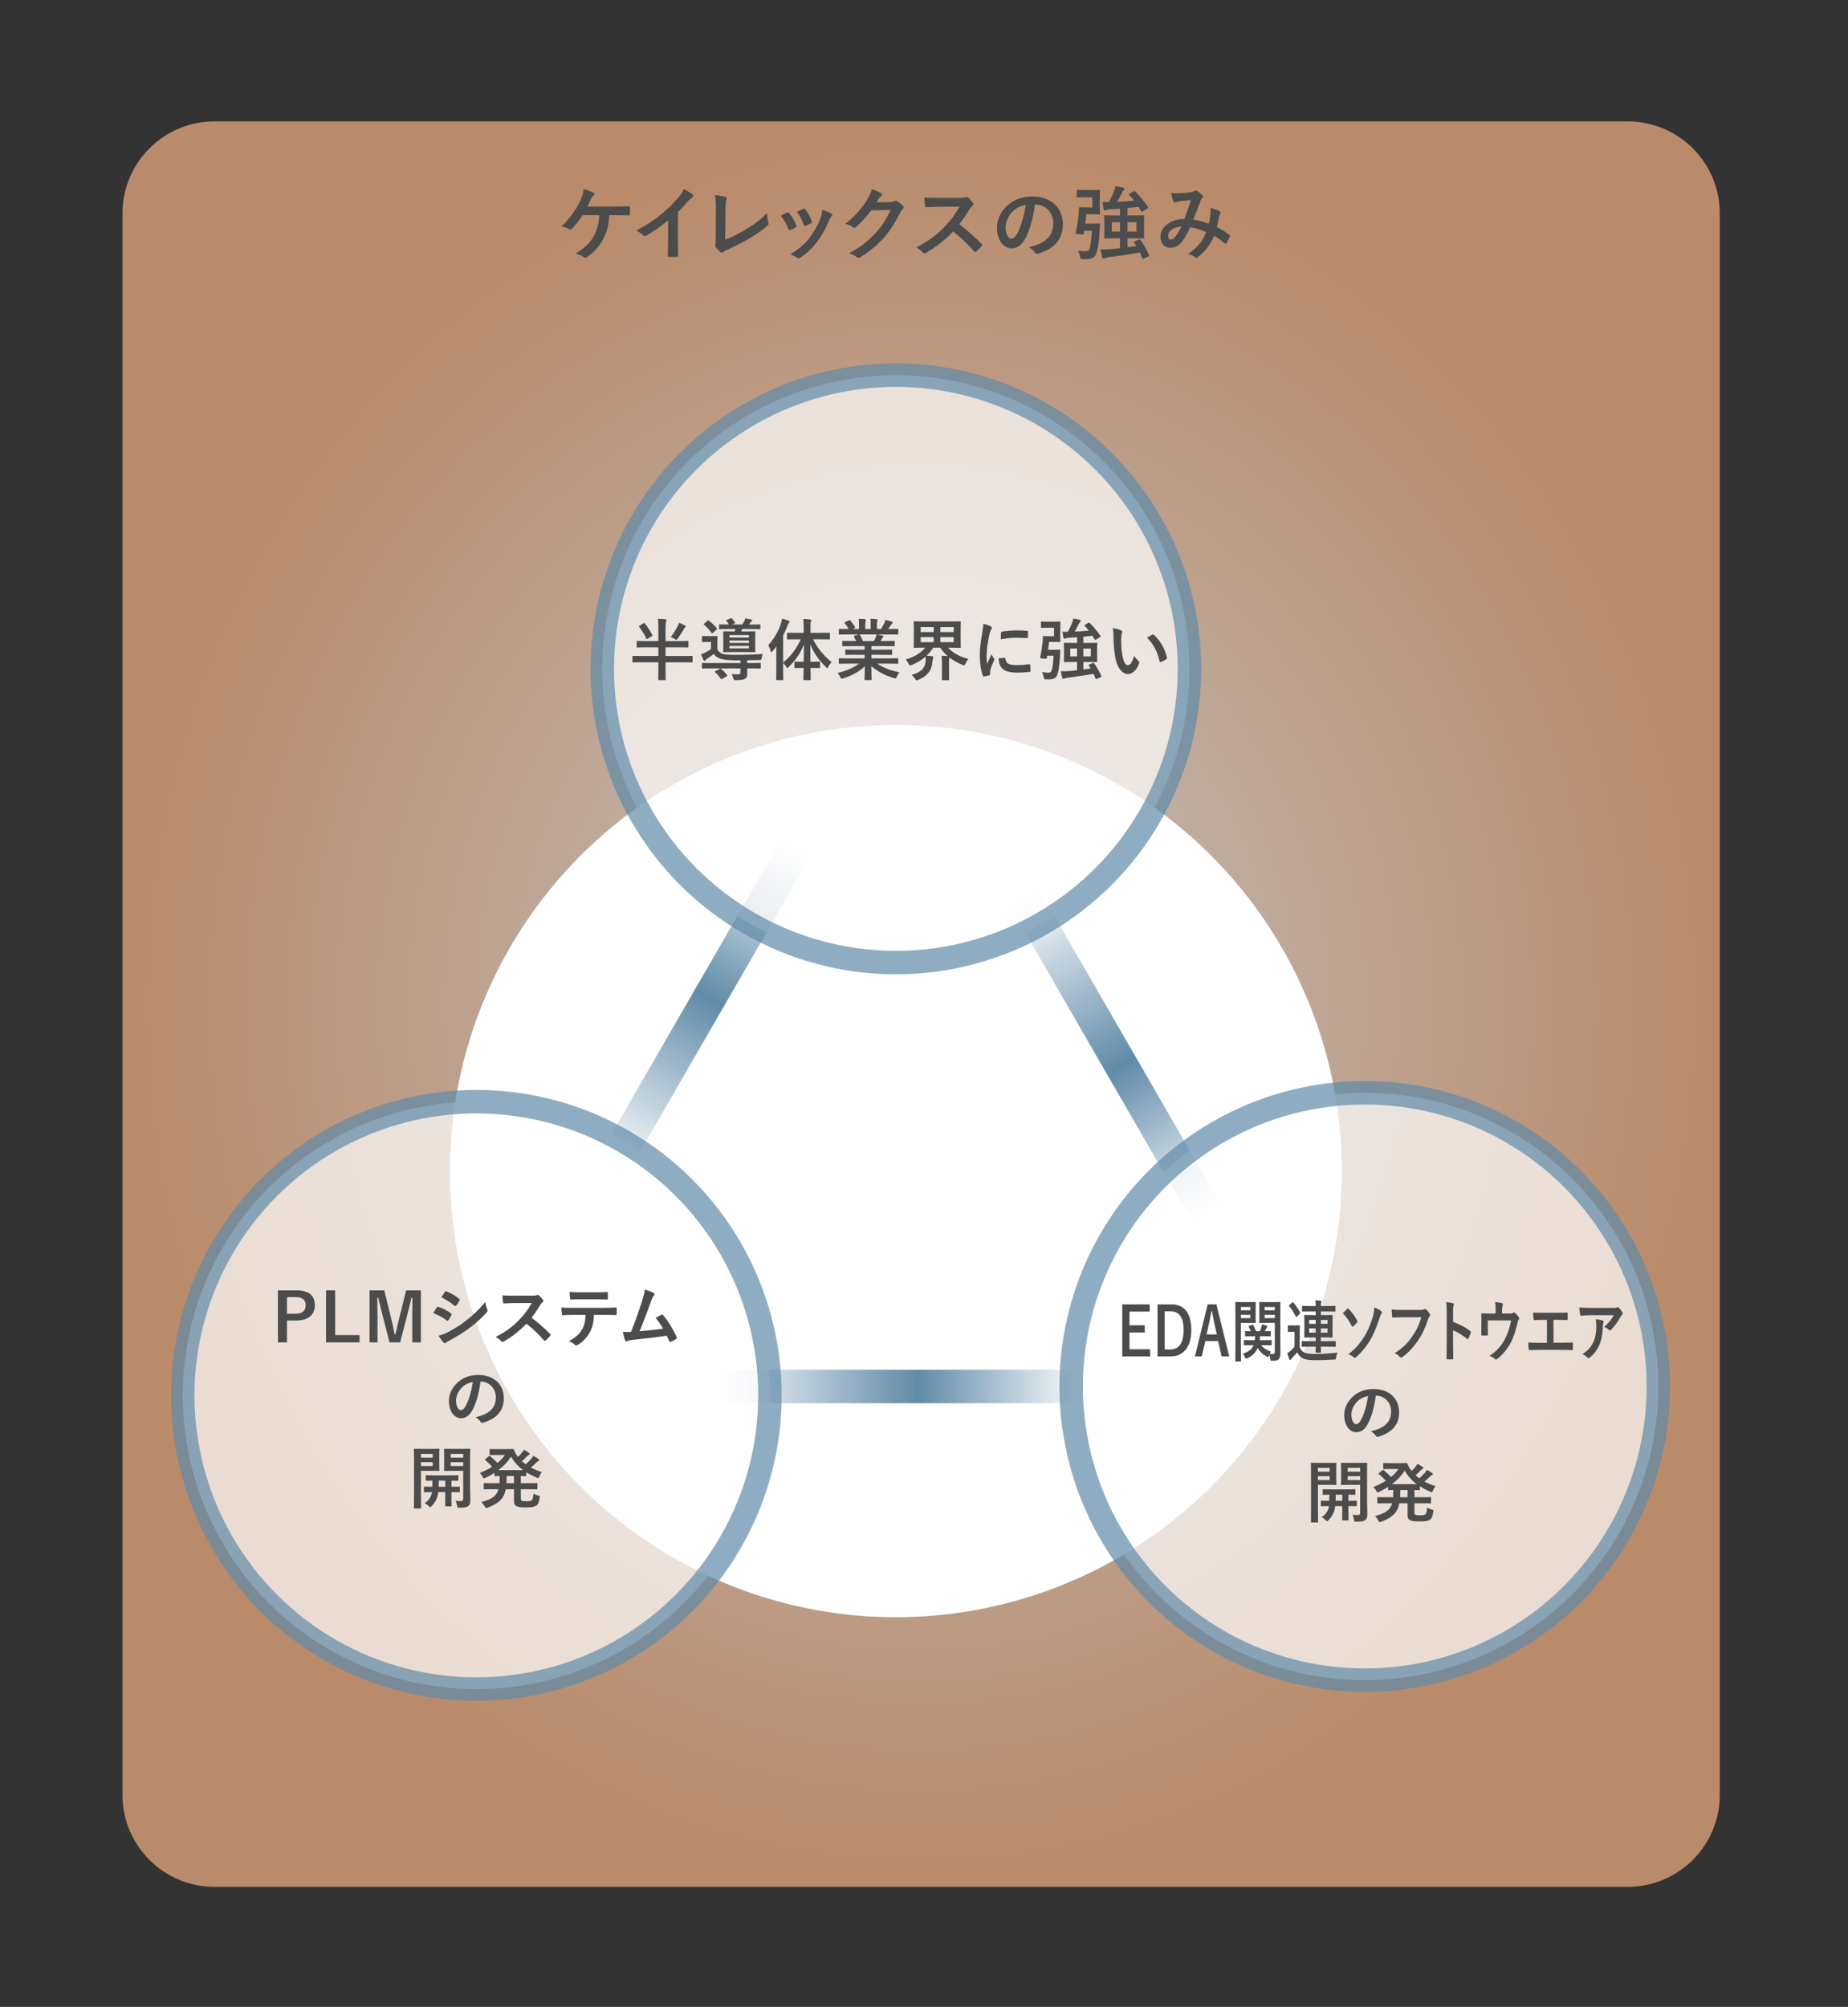
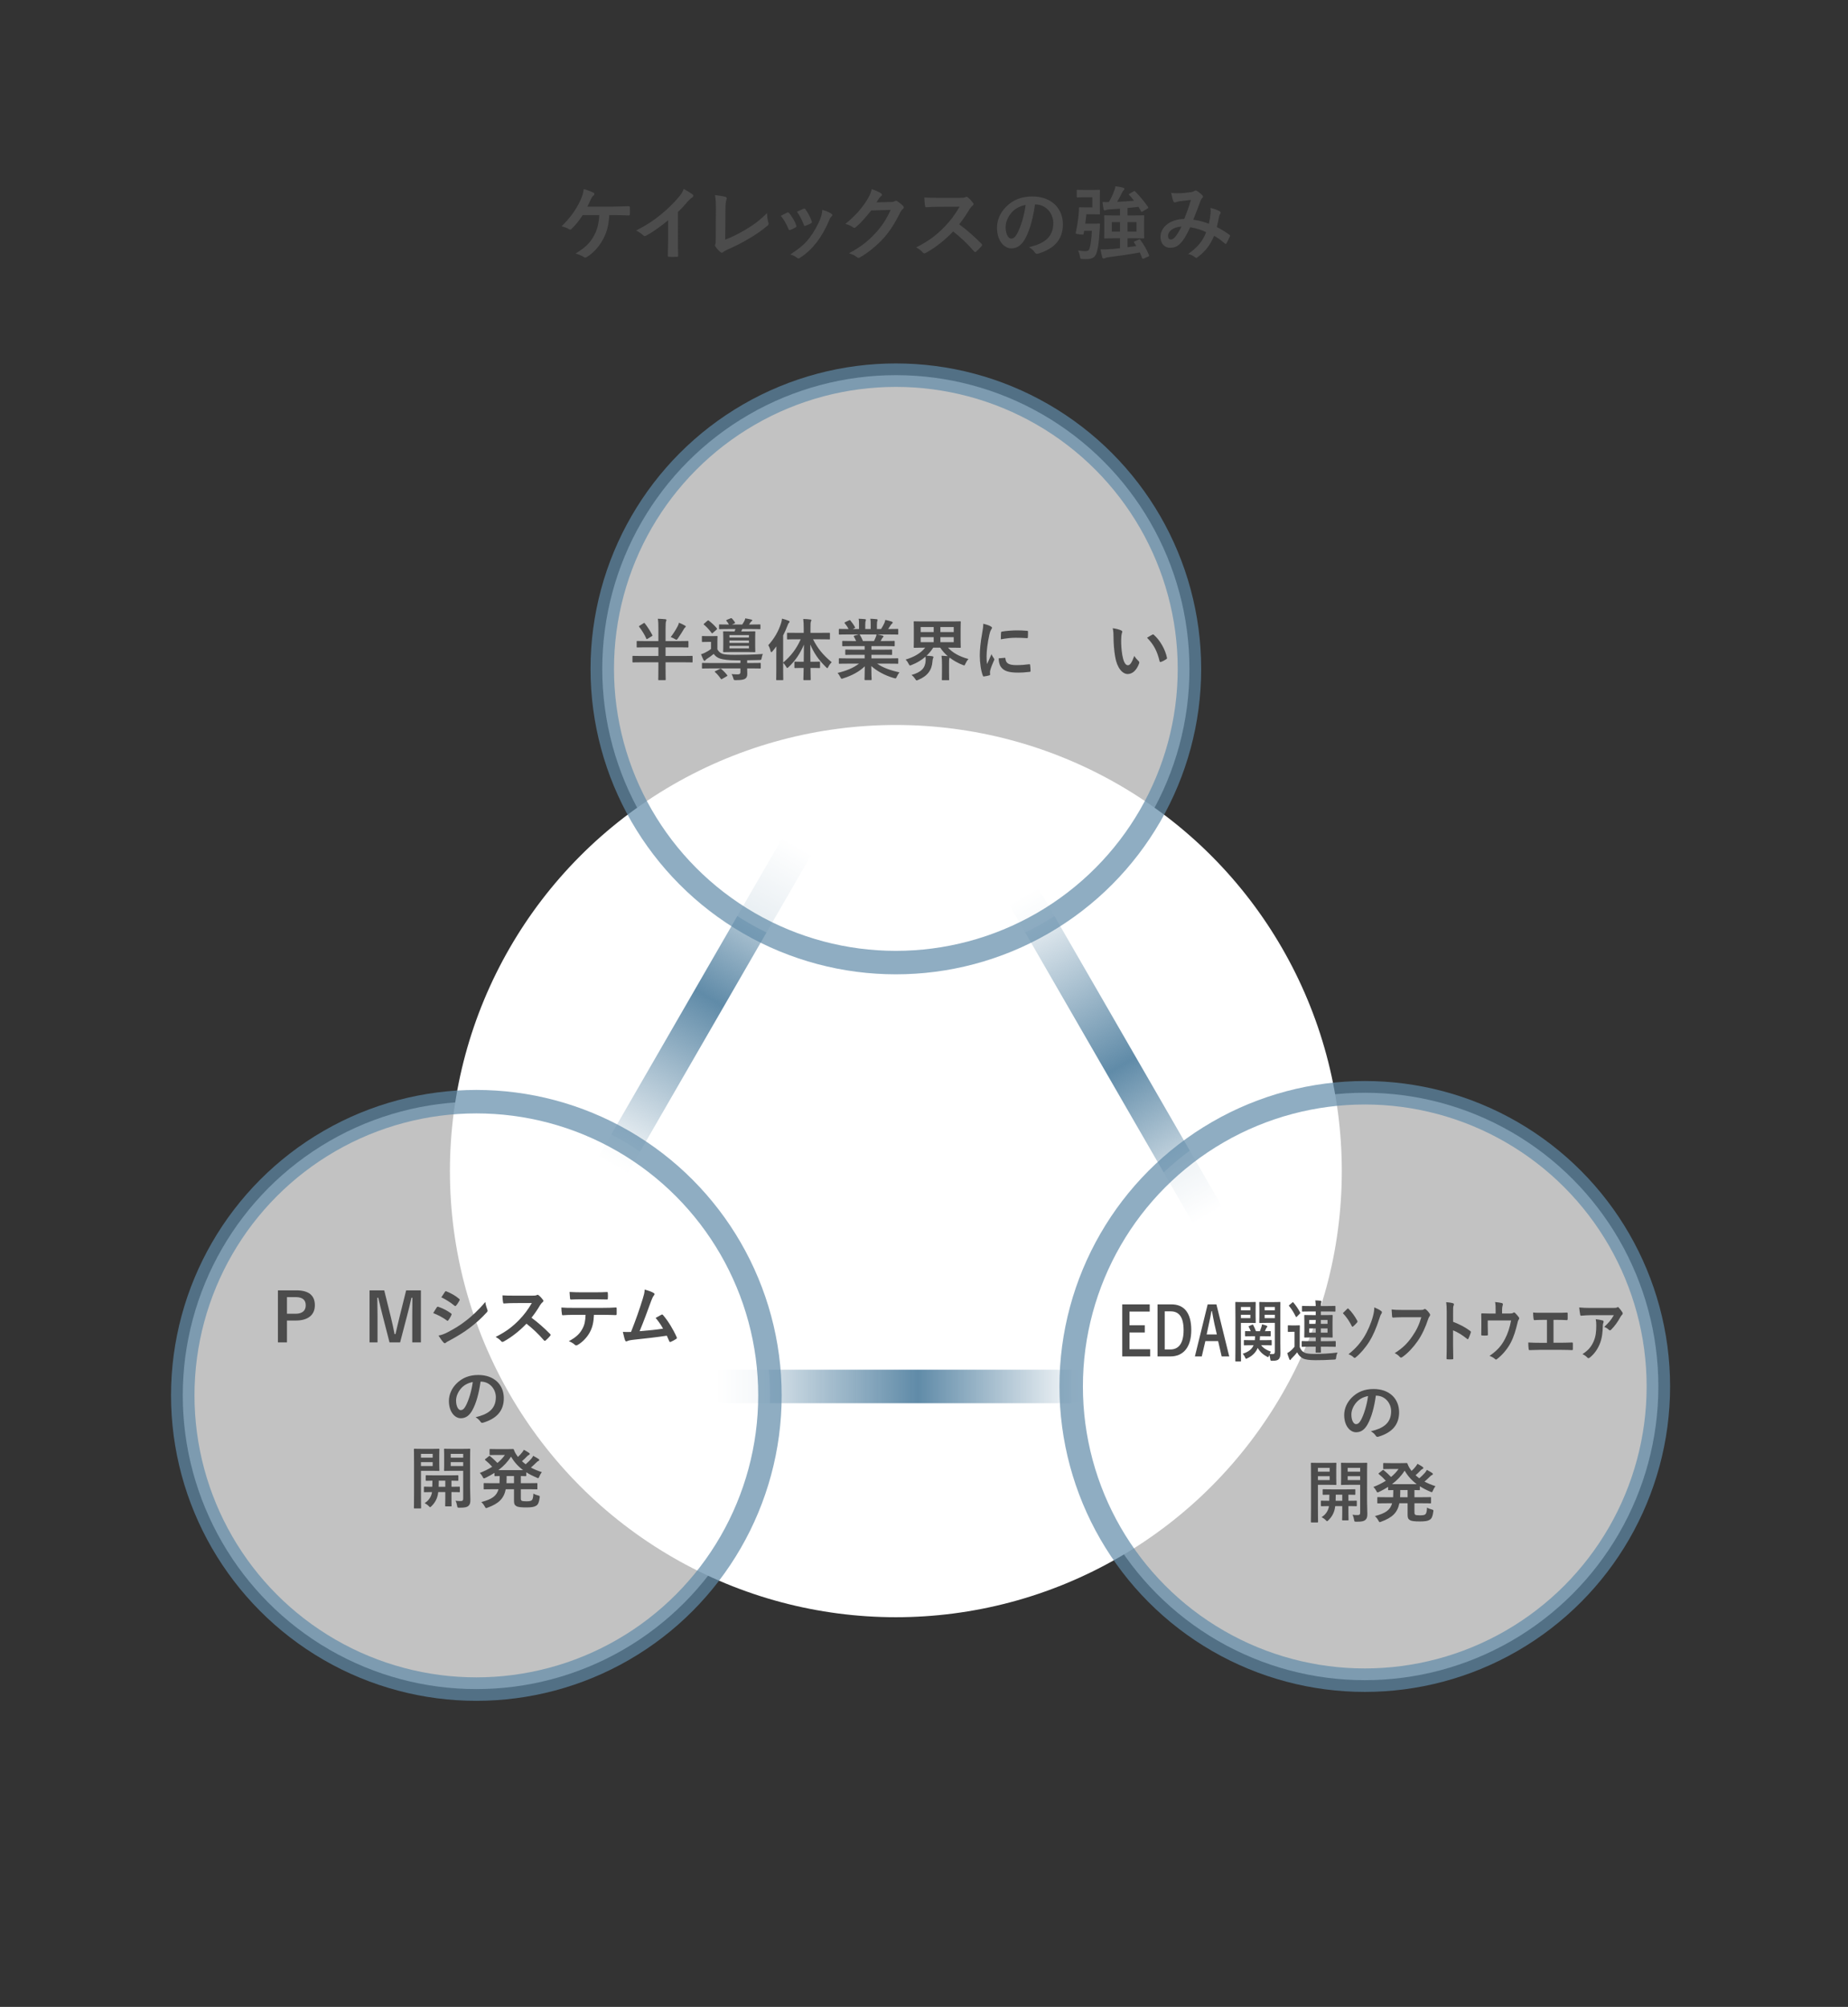
<svg xmlns="http://www.w3.org/2000/svg" version="1.1" x="0px" y="0px" viewBox="0 0 551.406 598.58" style="enable-background:new 0 0 551.406 598.58;" xml:space="preserve">
  <rect x="0" y="0" width="551.406" height="598.58" fill="#333333" stroke="none" />
  <style type="text/css">
	.st0{fill:#7F7F7F;}
	.st1{fill:#7070BA;}
	.st2{fill:none;stroke:#4472C4;stroke-width:0.5;stroke-miterlimit:8;}
	.st3{fill-rule:evenodd;clip-rule:evenodd;fill:#7F7F7F;}
	.st4{fill:#FFFFFF;}
	.st5{fill-rule:evenodd;clip-rule:evenodd;fill:#7070BA;}
	.st6{fill:#FFFF00;}
	.st7{fill:#4C4C4C;}
	.st8{fill-rule:evenodd;clip-rule:evenodd;fill:#FFFF00;}
	.st9{fill-rule:evenodd;clip-rule:evenodd;fill:#D9D9D9;}
	.st10{fill-rule:evenodd;clip-rule:evenodd;fill:#FFFFFF;}
	.st11{fill:#292929;}
	.st12{fill-rule:evenodd;clip-rule:evenodd;fill:#FFCC66;}
	.st13{fill:none;stroke:#A6A6A6;stroke-width:0.5;stroke-linejoin:round;stroke-miterlimit:10;}
	.st14{fill:none;stroke:#4C4C4C;stroke-miterlimit:10;}
	.st15{fill-rule:evenodd;clip-rule:evenodd;fill:none;stroke:#A6A6A6;stroke-miterlimit:10;}
	.st16{fill-rule:evenodd;clip-rule:evenodd;fill:none;stroke:#9999FE;stroke-miterlimit:10;}
	.st17{fill:#F2F2F2;}
	.st18{opacity:0.7;fill:url(#SVGID_1_);}
	.st19{fill:#FCFDCE;}
	.st20{fill:#FFFFFF;stroke:#A6A6A6;stroke-width:2;stroke-miterlimit:8;}
	.st21{fill:#FFFFFF;stroke:#E42828;stroke-width:2.451;stroke-miterlimit:8;}
	.st22{fill:#F2F2F2;stroke:#A6A6A6;stroke-width:3;stroke-miterlimit:8;}
	.st23{fill:#FFFFFF;stroke:#70AD47;stroke-width:2;stroke-miterlimit:8;}
	.st24{fill:#FFFFFF;stroke:#5B9BD5;stroke-width:2;stroke-miterlimit:8;}
	.st25{fill:#FFFFFF;stroke:#00B0F0;stroke-width:2;stroke-miterlimit:8;}
	.st26{fill:#FFFFFF;stroke:#7030A0;stroke-width:2;stroke-miterlimit:8;}
	.st27{fill:#FFFFFF;stroke:#F4B183;stroke-width:2;stroke-miterlimit:8;}
	.st28{fill:#FFFFFF;stroke:#FF0000;stroke-width:2;stroke-miterlimit:8;}
	.st29{fill:none;stroke:#A6A6A6;stroke-width:3;stroke-miterlimit:8;}
	.st30{fill:#5E5C5A;}
	.st31{fill:#CF0F19;}
	.st32{fill:none;stroke:#4C4C4C;stroke-width:0.974;stroke-miterlimit:8;}
	.st33{fill:#FFFFFF;stroke:#000000;stroke-width:1.959;stroke-miterlimit:10;}
	.st34{fill:#FFFFFF;stroke:#4C4C4C;stroke-width:1.959;stroke-miterlimit:8;}
	.st35{fill:#FFFFFF;stroke:#FF0000;stroke-width:2.102;stroke-miterlimit:8;}
	.st36{fill:#FFFFFF;stroke:#70AD47;stroke-width:2.102;stroke-miterlimit:8;}
	.st37{fill:#FFFFFF;stroke:#F4B183;stroke-width:2.102;stroke-miterlimit:8;}
	.st38{fill:#FFFFFF;stroke:#FF0000;stroke-width:2;stroke-linejoin:bevel;stroke-miterlimit:8;}
	.st39{fill:#FFFFFF;stroke:#F4B183;stroke-width:2;stroke-linejoin:bevel;stroke-miterlimit:8;}
	.st40{fill:#FFFFFF;stroke:#F4B183;stroke-width:1.672;stroke-linejoin:bevel;stroke-miterlimit:8;}
	.st41{fill:#FFFFFF;stroke:#00B0F0;stroke-width:1.672;stroke-miterlimit:8;}
	.st42{fill:#FFFFFF;stroke:#A6A6A6;stroke-width:1.888;stroke-miterlimit:8;}
	.st43{fill:#FFFFFF;stroke:#000000;stroke-width:1.888;stroke-miterlimit:10;}
	.st44{fill:#FFFFFF;stroke:#4C4C4C;stroke-width:1.888;stroke-miterlimit:8;}
	.st45{fill:#FF0000;}
	.st46{fill:#FFFFFF;stroke:#FF0000;stroke-width:2.215;stroke-miterlimit:8;}
	.st47{fill:#FFFFFF;stroke:#231815;stroke-width:2;stroke-miterlimit:8;}
	.st48{fill:#FFFFFF;stroke:#A6A6A6;stroke-width:1.145;stroke-miterlimit:8;}
	.st49{fill:#FFFFFF;stroke:#231815;stroke-width:1.145;stroke-miterlimit:8;}
	.st50{fill:#F2F2F2;stroke:#FF0000;stroke-width:2;stroke-miterlimit:8;}
	.st51{fill:#F2F2F2;stroke:#A6A6A6;stroke-width:2;stroke-miterlimit:8;}
	.st52{fill-rule:evenodd;clip-rule:evenodd;fill:#2B5797;}
	.st53{fill-rule:evenodd;clip-rule:evenodd;fill:#D04525;}
	.st54{fill:none;}
	.st55{fill-rule:evenodd;clip-rule:evenodd;fill:#1E7145;}
	.st56{fill:#FFFFFF;stroke:#F4B183;stroke-width:1.484;stroke-miterlimit:8;}
	.st57{fill:#FFFFFF;stroke:#000000;stroke-width:0.838;stroke-miterlimit:10;}
	.st58{fill:#FFFFFF;stroke:#4C4C4C;stroke-width:0.838;stroke-miterlimit:8;}
	.st59{fill:#FFFFFF;stroke:#00B0F0;stroke-width:1.484;stroke-miterlimit:8;}
	.st60{fill:#FFFFFF;stroke:#70AD47;stroke-width:1.484;stroke-miterlimit:8;}
	.st61{fill:none;stroke:#FF0000;stroke-width:3;stroke-miterlimit:8;}
	.st62{display:none;}
	.st63{display:inline;}
	.st64{fill:#FFFFFF;stroke:#000000;stroke-width:1.097;stroke-miterlimit:10;}
	.st65{fill:#FFFFFF;stroke:#4C4C4C;stroke-width:1.097;stroke-miterlimit:8;}
	.st66{display:inline;fill:#FF0000;}
	.st67{fill:#FFFFFF;stroke:#000000;stroke-miterlimit:10;}
	.st68{fill:#FFFFFF;stroke:#4C4C4C;stroke-miterlimit:8;}
	.st69{fill:none;stroke:#A6A6A6;stroke-width:1.001;stroke-miterlimit:8;}
	.st70{fill-rule:evenodd;clip-rule:evenodd;fill:#FFFFFF;stroke:#00B0F0;stroke-miterlimit:8;}
	.st71{fill:none;stroke:#A6A6A6;stroke-miterlimit:8;}
	.st72{fill-rule:evenodd;clip-rule:evenodd;fill:#F4B183;}
	.st73{fill:none;stroke:#F4B183;stroke-miterlimit:8;}
	.st74{fill:#231815;}
	.st75{fill-rule:evenodd;clip-rule:evenodd;fill:#FFFFFF;stroke:#231815;stroke-miterlimit:8;}
	.st76{fill:none;stroke:#231815;stroke-miterlimit:8;}
	.st77{fill-rule:evenodd;clip-rule:evenodd;fill:#00B0F0;}
	.st78{fill:none;stroke:#F4B183;stroke-width:2;stroke-miterlimit:8;}
	.st79{fill:#CBDBB4;}
	.st80{fill:#F4B183;}
	.st81{fill:#A6A6A6;}
	.st82{fill:none;stroke:#231815;stroke-width:1.202;stroke-miterlimit:8;}
	.st83{fill:#A6A6A6;stroke:#231815;stroke-width:1.202;stroke-miterlimit:8;}
	.st84{fill:#FFFFFF;stroke:#231815;stroke-width:1.145;stroke-miterlimit:8;}
	.st85{fill:none;stroke:url(#SVGID_00000017499421976316286880000003201503731272023445_);stroke-width:10;stroke-miterlimit:10;}
	.st86{fill:none;stroke:url(#SVGID_00000140002513860791839470000012424268619414698391_);stroke-width:10;stroke-miterlimit:10;}
	.st87{fill:none;stroke:url(#SVGID_00000101816646161129681610000011202677369824495240_);stroke-width:10;stroke-miterlimit:10;}
	
		.st88{opacity:0.7;fill:url(#SVGID_00000128448922940842145430000013272281310639552924_);stroke:#A6A6A6;stroke-width:3;stroke-miterlimit:10;}
	
		.st89{opacity:0.7;fill:url(#SVGID_00000005240365696864640250000009404433940087315901_);stroke:#A6A6A6;stroke-width:3;stroke-miterlimit:10;}
	
		.st90{opacity:0.7;fill:url(#SVGID_00000034787824323011185110000011971198564084340353_);stroke:#A6A6A6;stroke-width:3;stroke-miterlimit:10;}
	.st91{fill:#9999FE;}
	.st92{clip-path:url(#SVGID_00000032640824301922260060000012434008318315105204_);}
	.st93{clip-path:url(#SVGID_00000010287102727684303620000012560753324573699471_);}
	.st94{clip-path:url(#SVGID_00000013878256182145816100000015524120082855709578_);}
	.st95{clip-path:url(#SVGID_00000105406731974355379890000014568284486195917466_);}
	.st96{fill:#FF1D24;}
	.st97{fill:#FFDFA5;stroke:#FFCC66;stroke-width:4.205;stroke-miterlimit:10;}
	.st98{fill:#FFDFA5;stroke:#FFCC66;stroke-width:4.414;stroke-miterlimit:10;}
	.st99{fill:none;stroke:#7F7F7F;stroke-width:2;stroke-miterlimit:10;}
	.st100{fill:#FFFFFF;stroke:#7F7F7F;stroke-width:2.428;stroke-miterlimit:10;}
	.st101{fill:#7F7F7F;stroke:#7F7F7F;stroke-width:2.246;stroke-linejoin:round;stroke-miterlimit:10;}
	.st102{fill:none;stroke:#FF1D24;stroke-width:0.855;stroke-miterlimit:10;}
	.st103{fill:#FF1D24;stroke:#FFFFFF;stroke-width:1.833;stroke-miterlimit:10;}
	.st104{fill:#FF1D24;stroke:#FFFFFF;stroke-width:2.749;stroke-miterlimit:10;}
	.st105{fill:none;stroke:#FFFFFF;stroke-width:2.749;stroke-miterlimit:10;}
	.st106{clip-path:url(#SVGID_00000016064218921024707680000012469833836408050844_);}
	.st107{clip-path:url(#SVGID_00000032627116024220482710000002571226179523239555_);}
	.st108{clip-path:url(#SVGID_00000119075670442443065680000001599695620260368769_);}
	.st109{clip-path:url(#SVGID_00000130636418028667722410000009644752975771071380_);}
	.st110{clip-path:url(#SVGID_00000137130697612173449970000016703503218958589354_);}
	.st111{clip-path:url(#SVGID_00000136398311655951968940000012443360964754123141_);}
	.st112{clip-path:url(#SVGID_00000168098297859929787220000005008882065045245327_);}
	.st113{clip-path:url(#SVGID_00000039823256453669127300000016515868684921013943_);}
	.st114{fill:#FFFFFF;stroke:#6859A1;stroke-width:2;stroke-miterlimit:8;}
	.st115{fill:#FFFFFF;stroke:#6859A1;stroke-width:1.687;stroke-miterlimit:8;}
	.st116{fill:#FFFFFF;stroke:#E42828;stroke-width:2;stroke-miterlimit:8;}
	.st117{fill:#FFFFFF;stroke:#E42828;stroke-width:2;stroke-miterlimit:10;}
	.st118{fill:#FFFFFF;stroke:#A6A6A6;stroke-width:2.098;stroke-miterlimit:8;}
	.st119{fill:none;stroke:#7F7F7F;stroke-width:3;stroke-miterlimit:8;}
	.st120{fill:#0D5BAD;}
	.st121{fill:#0B59AA;}
	.st122{fill:#54B405;}
	.st123{fill:#CE164F;}
	.st124{fill:#0E62B1;}
	.st125{fill:#D41852;}
	.st126{fill:#58BA06;}
	.st127{fill:#BE0E41;}
	.st128{fill:#F4CB1D;}
	.st129{fill:#4DA704;}
	.st130{fill:#5CC006;}
	.st131{fill:#F2C616;}
	.st132{fill:#C9144B;}
	.st133{fill:#F1C110;}
	.st134{fill:#60C608;}
	.st135{fill:#C51147;}
	.st136{fill:#62CA07;}
	.st137{fill:#F8DA2F;}
	.st138{fill:#FAE33A;}
	.st139{fill:#F9DF35;}
	.st140{fill:#4BA205;}
	.st141{fill:#68D10B;}
	.st142{fill:#EEB80A;}
	.st143{fill:#F0BB0B;}
	.st144{fill:#1187C1;}
	.st145{fill:#E29509;}
	.st146{fill:#D71A56;}
	.st147{fill:#F0BC0B;}
	.st148{fill:#E59D09;}
	.st149{fill:#117FBE;}
	.st150{fill:#EF2378;}
	.st151{fill:#52AF05;}
	.st152{fill:#E8A50A;}
	.st153{fill:#1391C5;}
	.st154{fill:#DE1C5F;}
	.st155{fill:#B80C3F;}
	.st156{fill:#136FB7;}
	.st157{fill:#106FB6;}
	.st158{fill:#FCEC45;}
	.st159{fill:#ECB10A;}
	.st160{fill:#0B58A9;}
	.st161{fill:#1077B9;}
	.st162{fill:#65CF09;}
	.st163{fill:#139ACA;}
	.st164{fill:#FCED47;}
	.st165{fill:#EBAD0B;}
	.st166{fill:#FBE740;}
	.st167{fill:#EDB10A;}
	.st168{fill:#106CB7;}
	.st169{fill:#DC1B5D;}
	.st170{fill:#FBF5F8;}
	.st171{fill:#FDF357;}
	.st172{fill:#E02064;}
	.st173{fill:#193E9D;}
	.st174{fill:#9D3437;}
	.st175{fill:#CFE5CE;}
	.st176{fill:#19419F;}
	.st177{fill:#60C10E;}
	.st178{fill:#C81A4D;}
	.st179{fill:#C71E37;}
	.st180{fill:#BA172D;}
	.st181{fill:#103D9D;}
	.st182{fill:#CE3E6E;}
	.st183{fill:#E3BABA;}
	.st184{fill:#63CA07;}
	.st185{fill:#DAECDA;}
	.st186{fill:#DC1E5E;}
	.st187{fill:#E42069;}
	.st188{fill:#B15960;}
	.st189{fill:#D36986;}
	.st190{fill:#B4384F;}
	.st191{fill:#56B705;}
	.st192{fill:#FDFEFD;}
	.st193{fill:#D6E9D0;}
	.st194{fill:#B90B3E;}
	.st195{fill:#F6D225;}
	.st196{fill:#F7D72A;}
	.st197{fill:#FCED45;}
	.st198{fill:#FBE73E;}
	.st199{fill:#E08F0A;}
	.st200{fill:#DD8609;}
	.st201{fill:#F4257F;}
	.st202{fill:#E92170;}
	.st203{fill:#F92787;}
	.st204{fill:#FE298F;}
	.st205{fill:#B5093B;}
	.st206{fill:#AAAAB0;}
	.st207{fill:#53B205;}
	.st208{fill:#4DA804;}
	.st209{fill:#F4CC1D;}
	.st210{fill:#FAE53C;}
	.st211{fill:#F2C716;}
	.st212{fill:#0C59AA;}
	.st213{fill:#4AA103;}
	.st214{fill:#F8DB2F;}
	.st215{fill:#D71A57;}
	.st216{fill:#0E63B1;}
	.st217{fill:#E59E09;}
	.st218{fill:#1186C1;}
	.st219{fill:#1180BE;}
	.st220{fill:#ED2276;}
	.st221{fill:#1396C7;}
	.st222{fill:#FA2D8C;}
	.st223{fill:#0F70B7;}
	.st224{fill:#ECB109;}
	.st225{fill:#DD8509;}
	.st226{fill:#1079BB;}
	.st227{fill:#137D09;}
	.st228{fill:#FEF252;}
	.st229{fill:#DC1D5E;}
	.st230{fill:#DD1D5F;}
	.st231{fill:#116BB7;}
	.st232{fill:#DD1C5E;}
	.st233{fill:#FCEA43;}
	.st234{fill:#017500;}
	.st235{fill:#E12266;}
	.st236{fill:#E9AC0A;}
	.st237{fill:#128105;}
	.st238{fill:#9B3235;}
	.st239{fill:#A05604;}
	.st240{fill:#063D9D;}
	.st241{fill:#FDEF4B;}
	.st242{fill:#8B4203;}
	.st243{fill:#984F0A;}
	.st244{fill:#0841A0;}
	.st245{fill:#137E0F;}
	.st246{fill:#16429F;}
	.st247{fill:#954C0E;}
	.st248{fill:#147F0B;}
	.st249{fill:#49A7D5;}
	.st250{fill:#9B0220;}
	.st251{fill:#7E5C86;}
	.st252{fill:#7DB35E;}
	.st253{fill:#A12635;}
	.st254{fill:#2C891A;}
	.st255{fill:#0E5BAD;}
	.st256{fill:#73B43F;}
	.st257{fill:#1F8B12;}
	.st258{fill:#AF223F;}
	.st259{fill:#B93B55;}
	.st260{fill:#278E20;}
	.st261{fill:#C6904D;}
	.st262{fill:#B31C3D;}
	.st263{fill:#5ABE06;}
	.st264{fill:#5B684E;}
	.st265{fill:#86C259;}
	.st266{fill:#8FCC59;}
	.st267{fill:#57B706;}
	.st268{fill:#CF164F;}
	.st269{fill:#B50C3A;}
	.st270{fill:#C51146;}
	.st271{fill:#CA164A;}
	.st272{fill:#FBEC45;}
	.st273{fill:#A31521;}
	.st274{fill:#F6D62A;}
	.st275{fill:#BE0D41;}
	.st276{fill:#B60B3D;}
	.st277{fill:#0F6DB5;}
	.st278{fill:#468DC8;}
	.st279{fill:#4D88C0;}
	.st280{fill:#60C707;}
	.st281{fill:#118DC3;}
	.st282{fill:#F3247E;}
	.st283{fill:#A07E1C;}
	.st284{fill:#F72683;}
	.st285{fill:#EFB90A;}
	.st286{fill:#BE7A01;}
	.st287{fill:#DF8D08;}
	.st288{fill:#BD6C01;}
	.st289{fill:#E21E66;}
	.st290{fill:#90923B;}
	.st291{fill:#C9134A;}
	.st292{fill:#91D55B;}
	.st293{fill:#67D109;}
	.st294{fill:#65CE08;}
	.st295{fill:#C37E02;}
	.st296{fill:#98E15D;}
	.st297{fill:#92011B;}
	.st298{fill:#7C5B82;}
	.st299{fill:#94963B;}
	.st300{fill:#96D95D;}
	.st301{fill:#95A045;}
	.st302{fill:#EBAE0A;}
	.st303{fill:#87CB42;}
	.st304{fill:#A6750F;}
	.st305{fill:#E42828;}
	.st306{fill:none;stroke:#FFFFFF;stroke-width:2;stroke-miterlimit:8;}
	.st307{fill:#FFFFFF;stroke:#E42828;stroke-width:2.088;stroke-miterlimit:8;}
	.st308{fill:#FFFFFF;stroke:#6859A1;stroke-width:2.09;stroke-miterlimit:8;}
	.st309{fill:#6859A1;}
	.st310{fill:#FFFFFF;stroke:#FF0000;stroke-width:2.088;stroke-miterlimit:8;}
	.st311{fill:#FFFFFF;stroke:#6859A1;stroke-width:2.27;stroke-miterlimit:8;}
	.st312{fill:#5959B1;}
	.st313{fill:#FFFFFF;stroke:#E42828;stroke-width:2.27;stroke-miterlimit:8;}
	.st314{fill:#FFFFFF;stroke:#6859A1;stroke-width:2.147;stroke-miterlimit:8;}
	.st315{fill:#F2F2F2;stroke:#4C4C4C;stroke-width:2.27;stroke-miterlimit:8;}
	.st316{fill:#C2C2FE;}
	.st317{fill:none;stroke:#4C4C4C;stroke-width:1.135;stroke-miterlimit:8;}
	.st318{fill:none;stroke:#4C4C4C;stroke-width:0.964;stroke-miterlimit:8;}
	.st319{fill:#70AD47;}
	.st320{fill:none;stroke:#4C4C4C;stroke-width:1.135;stroke-miterlimit:8;stroke-dasharray:2.902,2.902;}
	.st321{fill:none;stroke:#4C4C4C;stroke-width:1.135;stroke-miterlimit:8;stroke-dasharray:3.422,3.422;}
	.st322{fill:#FFFFFF;stroke:#6859A1;stroke-width:1.461;stroke-miterlimit:8;}
	.st323{fill:#FFFFFF;stroke:#A6A6A6;stroke-width:2.535;stroke-miterlimit:8;}
	.st324{fill:#F2F2F2;stroke:#F4B183;stroke-width:2;stroke-miterlimit:8;}
	.st325{fill:#FFFFFF;stroke:#E42828;stroke-width:1.629;stroke-miterlimit:8;}
	.st326{fill:none;stroke:#A6A6A6;stroke-width:11.041;stroke-miterlimit:8;}
	.st327{fill:#E7241D;}
	.st328{fill:url(#SVGID_00000041289947237022334710000006145184545373585293_);}
	.st329{fill:#F9B900;}
	.st330{fill:#FFFFFF;stroke:#FFFFFF;stroke-width:1.22;stroke-linejoin:round;}
	.st331{fill:#FFFFFF;stroke:#6859A1;stroke-width:1.746;stroke-miterlimit:8;}
	.st332{fill:#FFFFFF;stroke:#F4B183;stroke-width:1.605;stroke-miterlimit:8;}
	.st333{fill:#FFFFFF;stroke:#F4B183;stroke-width:1.659;stroke-miterlimit:8;}
	.st334{fill:none;stroke:#E42828;stroke-width:5;stroke-miterlimit:8;}
	.st335{fill:none;stroke:#6859A1;stroke-width:5;stroke-miterlimit:8;}
	.st336{fill:none;stroke:#9999FE;stroke-width:5;stroke-miterlimit:8;}
	.st337{fill:#A6A6A6;stroke:#FFFFFF;stroke-width:2;stroke-miterlimit:8;}
	.st338{fill:#FFFFFF;stroke:#E42828;stroke-width:1.659;stroke-miterlimit:8;}
	.st339{fill:#FFFFFF;stroke:#70AD47;stroke-width:1.605;stroke-miterlimit:8;}
	.st340{fill:#FFFFFF;stroke:#A6A6A6;stroke-width:2.395;stroke-miterlimit:8;}
	.st341{fill:#FFFFFF;stroke:#7F7F7F;stroke-width:2.404;stroke-miterlimit:8;}
	.st342{fill:#FFFFFF;stroke:#7F7F7F;stroke-width:1.602;stroke-miterlimit:8;}
	.st343{fill:none;stroke:#4C4C4C;stroke-width:0.801;stroke-miterlimit:8;}
	.st344{fill:#FFFFFF;stroke:#F4B183;stroke-width:2.404;stroke-miterlimit:8;}
	.st345{fill:#FFFFFF;stroke:#9999FE;stroke-width:2.023;stroke-miterlimit:8;}
	.st346{fill:#FFFFFF;stroke:#F4B183;stroke-width:3.308;stroke-miterlimit:8;}
	.st347{fill:none;stroke:#4C4C4C;stroke-width:1.103;stroke-miterlimit:8;}
	.st348{fill:none;stroke:#4C4C4C;stroke-width:1.103;stroke-miterlimit:8;stroke-dasharray:3.096,3.096;}
	.st349{fill:none;stroke:#4C4C4C;stroke-width:1.103;stroke-miterlimit:8;stroke-dasharray:3.355,3.355;}
	.st350{fill:none;stroke:#F4B183;stroke-width:3.308;stroke-miterlimit:8;}
	.st351{fill:#4C4C4C;stroke:#FFFFFF;stroke-width:2.205;stroke-miterlimit:8;}
	.st352{fill:#FFFFFF;stroke:#9999FE;stroke-width:2;stroke-miterlimit:8;}
	.st353{fill:#FFFFFF;stroke:#9999FE;stroke-width:1.729;stroke-miterlimit:8;}
	.st354{opacity:0.53;fill:#FFFFFF;stroke:#A6A6A6;stroke-width:2.399;stroke-miterlimit:8;}
	.st355{fill:#FFFFFF;stroke:#F4B183;stroke-width:2.292;stroke-miterlimit:8;}
	.st356{opacity:0.5;fill:#FFFFFF;}
	.st357{fill:#FFFFFF;stroke:#F4B183;stroke-width:2.097;stroke-miterlimit:8;}
	.st358{fill:none;stroke:#4C4C4C;stroke-width:2;stroke-miterlimit:8;}
	.st359{fill:#FFFFFF;stroke:#70AD47;stroke-width:2;stroke-miterlimit:10;}
	.st360{fill:#FFFFFF;stroke:#F4B183;stroke-width:2;stroke-miterlimit:10;}
	.st361{fill:#FFFFFF;stroke:#9999FE;stroke-width:1.648;stroke-miterlimit:10;}
	.st362{fill:#FFFFFF;stroke:#F4B183;stroke-width:1.648;stroke-miterlimit:10;}
	.st363{fill:#FFFFFF;stroke:#F4B183;stroke-width:1.72;stroke-miterlimit:10;}
	.st364{fill:#F2DD83;}
	.st365{fill:#FFFFFF;stroke:#9999FE;stroke-width:2.097;stroke-miterlimit:8;}
	.st366{fill:#FFFFFF;stroke:#A6A6A6;stroke-width:1.948;stroke-miterlimit:8;}
	.st367{fill:none;stroke:#4C4C4C;stroke-width:3;stroke-miterlimit:8;}
	.st368{fill:none;stroke:#4C4C4C;stroke-width:4;stroke-miterlimit:8;}
	.st369{fill:#FFFFFF;stroke:#9999FE;stroke-width:2;stroke-miterlimit:10;}
	.st370{fill:#FFFFFF;stroke:#F4B183;stroke-width:2.147;stroke-miterlimit:10;}
	.st371{fill:#FFFFFF;stroke:#4C4C4C;stroke-width:2.88;stroke-miterlimit:10;}
	.st372{fill:none;stroke:#4C4C4C;stroke-width:2;stroke-miterlimit:10;}
	.st373{fill:#FFFFFF;stroke:#4C4C4C;stroke-width:2;stroke-miterlimit:10;}
	.st374{fill:#FFFFFF;stroke:#4C4C4C;stroke-width:1.224;stroke-miterlimit:10;}
	.st375{fill:#F2F2F2;stroke:#E42828;stroke-width:2;stroke-miterlimit:10;}
	.st376{fill:none;stroke:#E42828;stroke-width:2;stroke-miterlimit:10;}
	.st377{fill:none;stroke:#E42828;stroke-width:2;stroke-linecap:round;stroke-miterlimit:10;}
	.st378{fill:none;stroke:#E42828;stroke-width:1.5;stroke-miterlimit:10;}
	.st379{fill:#F2F2F2;stroke:#E42828;stroke-width:2;stroke-linejoin:round;stroke-miterlimit:10;}
	.st380{fill:#FFFFFF;stroke:#E42828;stroke-width:2;stroke-linejoin:round;stroke-miterlimit:10;}
	.st381{fill:#FFFFFF;stroke:#E42828;stroke-width:1.58;stroke-linejoin:round;stroke-miterlimit:10;}
	.st382{fill:none;stroke:#FFFFFF;stroke-width:3;stroke-miterlimit:10;}
	.st383{display:inline;fill:#F9DFCD;}
	.st384{display:inline;fill:#F2F2F2;stroke:#E42828;stroke-width:2;stroke-miterlimit:10;}
	.st385{display:inline;fill:none;stroke:#E42828;stroke-width:2;stroke-miterlimit:10;}
	.st386{display:inline;fill:#E42828;}
	.st387{display:inline;fill:none;stroke:#E42828;stroke-width:2;stroke-linecap:round;stroke-miterlimit:10;}
	.st388{display:inline;fill:#F9DFCD;stroke:#E42828;stroke-width:4;stroke-miterlimit:10;}
	.st389{display:inline;fill:#FFFFFF;stroke:#E42828;stroke-width:1.58;stroke-linejoin:round;stroke-miterlimit:10;}
	.st390{display:inline;fill:#FFFFFF;stroke:#E42828;stroke-width:2;stroke-miterlimit:10;}
	.st391{display:inline;fill:#FFFFFF;}
	.st392{fill:#F6BEBF;}
	.st393{fill:#98C9CA;}
	.st394{display:inline;fill:#FFFFFF;stroke:#E42828;stroke-width:2;stroke-linejoin:round;stroke-miterlimit:10;}
	.st395{display:inline;fill:#85AFC6;}
	.st396{fill:#F2F2F2;stroke:#E42828;stroke-width:1.681;stroke-miterlimit:10;}
	
		.st397{fill:none;stroke:url(#SVGID_00000044861026988984045580000014905338051682283170_);stroke-width:10;stroke-linecap:round;stroke-miterlimit:10;}
	
		.st398{fill:none;stroke:url(#SVGID_00000039817894131595199770000017613036019720168866_);stroke-width:10;stroke-linecap:round;stroke-miterlimit:10;}
	
		.st399{fill:none;stroke:url(#SVGID_00000085209033517068973430000014584043779337614228_);stroke-width:10;stroke-linecap:round;stroke-miterlimit:10;}
	.st400{opacity:0.7;fill:#FFFFFF;stroke:#608BA8;stroke-width:7;stroke-miterlimit:10;}
	.st401{display:none;fill:#F9DFCD;}
	.st402{fill:none;stroke:#F2F2F2;stroke-width:4;stroke-miterlimit:10;}
	.st403{display:inline;fill:#F2F2F2;}
	.st404{fill:#F2F2F2;stroke:#F2F2F2;stroke-width:4;stroke-linecap:round;stroke-miterlimit:10;}
	.st405{display:inline;fill:#FFFFFF;stroke:#E42828;stroke-width:2.071;stroke-miterlimit:10;}
	.st406{display:inline;fill:#F9DFCD;stroke:#E42828;stroke-width:2;stroke-miterlimit:10;}
	.st407{display:inline;fill:#FFFFFF;stroke:#E42828;stroke-width:1.584;stroke-miterlimit:10;}
	.st408{fill:#F9DFCD;}
	.st409{fill:none;stroke:#FFFFFF;stroke-width:4;stroke-miterlimit:10;}
	.st410{fill:none;stroke:#F2F2F2;stroke-width:6;stroke-miterlimit:10;}
	.st411{fill:#F2F2F2;stroke:#FFFFFF;stroke-width:3;stroke-miterlimit:10;}
	.st412{fill:none;stroke:#FFFFFF;stroke-width:0.75;stroke-miterlimit:10;}
	.st413{fill:none;stroke:#F2F2F2;stroke-width:3.334;stroke-miterlimit:10;}
	.st414{fill:none;stroke:#F2F2F2;stroke-width:3.349;stroke-linecap:round;stroke-linejoin:round;stroke-miterlimit:10;}
	.st415{fill:none;stroke:#F2F2F2;stroke-width:3;stroke-miterlimit:10;}
	.st416{fill:none;stroke:#F2F2F2;stroke-width:3.381;stroke-linecap:round;stroke-linejoin:round;stroke-miterlimit:10;}
	.st417{display:none;fill:#F4B183;}
	.st418{fill:#F2F2F2;stroke:#FFFFFF;stroke-miterlimit:10;}
	.st419{fill:none;stroke:#F2F2F2;stroke-width:2;stroke-miterlimit:10;}
	.st420{display:none;fill:#85AFC6;}
	.st421{fill:none;stroke:#F2F2F2;stroke-width:2;stroke-linecap:round;stroke-miterlimit:10;}
	.st422{fill:none;stroke:#F2F2F2;stroke-width:4;stroke-linecap:round;stroke-miterlimit:10;}
	.st423{fill:#FFFFFF;stroke:#F4B183;stroke-width:3;stroke-miterlimit:8;}
	.st424{fill-rule:evenodd;clip-rule:evenodd;fill:#FFFFFF;stroke:#7F7F7F;stroke-miterlimit:8;}
	.st425{fill-rule:evenodd;clip-rule:evenodd;fill:#70AD47;}
	.st426{fill:none;stroke:#FFFFFF;stroke-width:3;stroke-miterlimit:8;}
	.st427{fill:#FFFFFF;stroke:#7F7F7F;stroke-width:3;stroke-miterlimit:8;}
	.st428{fill:#FFFFFF;stroke:#A6A6A6;stroke-width:3;stroke-miterlimit:8;}
	.st429{fill:none;stroke:#A6A6A6;stroke-width:4;stroke-miterlimit:8;}
	.st430{fill:#A6A6A6;stroke:#FFFFFF;stroke-miterlimit:8;}
	.st431{fill:#FFFFFF;stroke:#A6A6A6;stroke-miterlimit:10;}
	.st432{fill:none;stroke:#A6A6A6;stroke-miterlimit:10;}
	.st433{fill:#E5B9B9;stroke:#4C4C4C;stroke-miterlimit:10;}
	.st434{fill:#B8DEE7;}
	.st435{fill:#FFFFFF;stroke:#4C4C4C;stroke-miterlimit:10;}
	.st436{fill:none;stroke:#040000;stroke-miterlimit:10;}
	.st437{display:inline;fill:#F2F2F2;stroke:#FF0000;stroke-width:2;stroke-miterlimit:8;}
	.st438{display:inline;fill:none;stroke:#FF0000;stroke-width:3;stroke-miterlimit:8;}
	.st439{display:inline;fill:none;stroke:#A6A6A6;stroke-miterlimit:8;}
	.st440{fill:url(#SVGID_00000051377746594032616860000011359596899905009844_);}
	.st441{fill:url(#SVGID_00000127026115337600636750000012005322268872003255_);}
	.st442{fill:#F9DFCD;stroke:#F4B183;stroke-width:2;stroke-miterlimit:8;}
	.st443{fill:#FFFFFF;stroke:#A6A6A6;stroke-miterlimit:8;}
	.st444{fill:none;stroke:#4C4C4C;stroke-miterlimit:8;}
	.st445{fill:none;stroke:#FFFFFF;stroke-miterlimit:8;}
	.st446{fill:none;stroke:#9999FE;stroke-width:2;stroke-miterlimit:8;}
	.st447{fill:none;stroke:#9999FE;stroke-width:2;stroke-miterlimit:8;stroke-dasharray:9.764,9.764;}
	.st448{fill:none;stroke:#9999FE;stroke-width:2;stroke-miterlimit:8;stroke-dasharray:10.165,10.165;}
	.st449{fill:none;stroke:#9999FE;stroke-width:2;stroke-miterlimit:8;stroke-dasharray:10.27,10.27;}
	.st450{fill:none;stroke:#A6A6A6;stroke-width:2;stroke-miterlimit:8;}
	.st451{fill:none;stroke:#A6A6A6;stroke-width:2;stroke-miterlimit:8;stroke-dasharray:9.764,9.764;}
	.st452{fill:#FFFFFF;stroke:#F4B183;stroke-miterlimit:8;}
	.st453{fill:none;stroke:#70AD47;stroke-miterlimit:8;}
	.st454{fill:#FFFFFF;stroke:#70AD47;stroke-miterlimit:8;}
	.st455{fill:#FFFFFF;stroke:#7F7F7F;stroke-miterlimit:8;}
	.st456{fill:#FFFFFF;stroke:#9999FE;stroke-miterlimit:8;}
	.st457{display:inline;fill:#9999FE;}
	.st458{fill:#70AD47;stroke:#FFFFFF;stroke-miterlimit:10;}
	.st459{fill:#EF9D70;stroke:#FFFFFF;stroke-miterlimit:10;}
	.st460{fill:#A6A6A6;stroke:#FFFFFF;stroke-miterlimit:10;}
	.st461{fill:none;stroke:#4C4C4C;stroke-width:2;stroke-miterlimit:10;stroke-dasharray:3.934,3.934;}
	.st462{fill:none;stroke:#4C4C4C;stroke-width:2;stroke-miterlimit:10;stroke-dasharray:3.903,3.903;}
	.st463{fill:none;stroke:#E42828;stroke-width:2;stroke-miterlimit:10;stroke-dasharray:3.762,3.762;}
	.st464{fill:none;stroke:#E42828;stroke-width:2;stroke-miterlimit:10;stroke-dasharray:4.059,4.059;}
</style>
  <g id="レイヤー_1">
</g>
  <g id="_x34_2">
    <radialGradient id="SVGID_1_" cx="274.845" cy="324.464" r="238.303" gradientTransform="matrix(1 0 0 1.105 0 -58.977)" gradientUnits="userSpaceOnUse">
      <stop offset="0" style="stop-color:#F4B183" />
      <stop offset="0" style="stop-color:#FFFFFF" />
      <stop offset="0.978" style="stop-color:#F4B183" />
    </radialGradient>
-     <path class="st18" d="M485.689,562.767H64.002c-15.165,0-27.459-12.294-27.459-27.459V63.673c0-15.165,12.294-27.459,27.459-27.459   h421.687c15.165,0,27.459,12.294,27.459,27.459v471.634C513.148,550.473,500.854,562.767,485.689,562.767z" />
    <circle class="st4" cx="267.306" cy="349.293" r="133.059" />
    <linearGradient id="SVGID_00000022554534949868209140000013198629450059463048_" gradientUnits="userSpaceOnUse" x1="132.764" y1="413.526" x2="387.848" y2="413.526">
      <stop offset="0.317" style="stop-color:#608BA8;stop-opacity:0" />
      <stop offset="0.553" style="stop-color:#608BA8" />
      <stop offset="0.75" style="stop-color:#608BA8;stop-opacity:0" />
    </linearGradient>
    <line style="fill:none;stroke:url(#SVGID_00000022554534949868209140000013198629450059463048_);stroke-width:10;stroke-linecap:round;stroke-miterlimit:10;" x1="137.764" y1="413.526" x2="382.848" y2="413.526" />
    <linearGradient id="SVGID_00000181065397210819664430000006500973521118758552_" gradientUnits="userSpaceOnUse" x1="-102.635" y1="-106.328" x2="152.449" y2="-106.328" gradientTransform="matrix(0.5 0.866 -0.866 0.5 224.041 338.995)">
      <stop offset="0.317" style="stop-color:#608BA8;stop-opacity:0" />
      <stop offset="0.547" style="stop-color:#608BA8" />
      <stop offset="0.75" style="stop-color:#608BA8;stop-opacity:0" />
    </linearGradient>
    <line style="fill:none;stroke:url(#SVGID_00000181065397210819664430000006500973521118758552_);stroke-width:10;stroke-linecap:round;stroke-miterlimit:10;" x1="267.306" y1="201.278" x2="389.848" y2="413.526" />
    <linearGradient id="SVGID_00000140005672766749149530000017150304250068130695_" gradientUnits="userSpaceOnUse" x1="-189.243" y1="883.377" x2="65.841" y2="883.377" gradientTransform="matrix(0.5 -0.866 0.866 0.5 -528.141 -187.721)">
      <stop offset="0.317" style="stop-color:#608BA8;stop-opacity:0" />
      <stop offset="0.544" style="stop-color:#608BA8" />
      <stop offset="0.75" style="stop-color:#608BA8;stop-opacity:0" />
    </linearGradient>
    <line style="fill:none;stroke:url(#SVGID_00000140005672766749149530000017150304250068130695_);stroke-width:10;stroke-linecap:round;stroke-miterlimit:10;" x1="144.765" y1="413.526" x2="267.306" y2="201.278" />
    <circle class="st400" cx="142.134" cy="416.186" r="87.602" />
    <g>
      <path class="st7" d="M88.405,384.86c3.821,0,5.541,1.58,5.541,4.441c0,2.86-1.98,4.561-5.701,4.561h-2.62v6.521h-2.701V384.86    H88.405z M85.625,391.841h2.54c2.061,0,3.061-0.94,3.061-2.521c0-1.54-0.899-2.44-2.96-2.44h-2.641V391.841z" />
-       <path class="st7" d="M100.005,398.203h7.281v2.181H97.284V384.86h2.721V398.203z" />
      <path class="st7" d="M125.587,400.383h-2.58v-7.842c0-1.94,0.02-3.641,0.04-5.481h-0.28c-0.4,1.78-0.76,3.381-1.28,5.281    l-2.101,8.042h-3.16l-2.041-7.941c-0.479-1.801-0.86-3.481-1.32-5.382h-0.28c0.04,1.801,0.061,3.602,0.061,5.521v7.802h-2.381    V384.86h4.381l1.961,7.922c0.4,1.62,0.8,3.421,1.12,5.121h0.28c0.42-1.7,0.74-3.301,1.2-5.081l1.98-7.962h4.4V400.383z" />
      <path class="st7" d="M130.324,389.941c0.1-0.14,0.199-0.24,0.38-0.2c1.5,0.5,2.7,1.141,3.841,1.961c0.14,0.1,0.22,0.18,0.22,0.3    c0,0.06-0.04,0.14-0.08,0.22c-0.22,0.54-0.56,1.061-0.88,1.521c-0.101,0.12-0.18,0.2-0.26,0.2s-0.141-0.04-0.24-0.12    c-1.28-0.94-2.581-1.601-4.041-2.181C129.764,390.841,130.084,390.261,130.324,389.941z M133.564,397.363    c1.9-1,3.541-1.94,5.481-3.461c1.601-1.221,3.74-3.141,5.761-5.581c0.12,0.88,0.28,1.38,0.58,2.24    c0.061,0.141,0.101,0.26,0.101,0.38c0,0.16-0.061,0.301-0.221,0.46c-1.86,2.001-3.12,3.102-5.081,4.621    c-1.74,1.32-3.601,2.461-5.98,3.761c-0.48,0.261-0.961,0.48-1.161,0.681c-0.119,0.12-0.22,0.16-0.319,0.16    c-0.141,0-0.28-0.08-0.4-0.24c-0.42-0.42-0.96-1.2-1.48-2.04C131.684,398.183,132.385,397.962,133.564,397.363z M132.744,385.34    c0.141-0.24,0.261-0.28,0.5-0.16c1.28,0.52,2.661,1.26,3.761,2.221c0.12,0.08,0.16,0.18,0.16,0.26s-0.02,0.16-0.08,0.26    c-0.279,0.5-0.68,1.141-1.02,1.501c-0.061,0.1-0.141,0.119-0.2,0.119c-0.101,0-0.2-0.06-0.3-0.14    c-1.041-0.86-2.601-1.88-3.881-2.461C132.024,386.42,132.404,385.86,132.744,385.34z" />
      <path class="st7" d="M158.807,386.44c0.72,0,1.08-0.02,1.38-0.18c0.08-0.06,0.141-0.08,0.221-0.08c0.119,0,0.22,0.08,0.34,0.16    c0.46,0.36,0.92,0.88,1.3,1.4c0.061,0.1,0.101,0.18,0.101,0.26c0,0.12-0.08,0.26-0.261,0.4c-0.26,0.22-0.52,0.52-0.74,0.88    c-0.819,1.4-1.6,2.521-2.561,3.741c1.921,1.42,3.701,2.98,5.542,4.841c0.1,0.1,0.16,0.2,0.16,0.28s-0.04,0.18-0.141,0.3    c-0.38,0.46-0.84,0.94-1.34,1.36c-0.08,0.08-0.16,0.12-0.24,0.12c-0.101,0-0.18-0.061-0.28-0.16    c-1.681-1.961-3.4-3.541-5.201-4.961c-2.261,2.36-4.541,4.061-6.722,5.281c-0.18,0.08-0.319,0.16-0.46,0.16    c-0.12,0-0.24-0.061-0.34-0.181c-0.44-0.54-1.021-0.94-1.681-1.3c3.121-1.581,4.981-3.001,7.042-5.102    c1.44-1.5,2.54-2.92,3.761-5.021l-5.161,0.02c-1.04,0-2.08,0.04-3.161,0.12c-0.159,0.021-0.22-0.12-0.26-0.34    c-0.1-0.42-0.18-1.381-0.18-2.081c1.08,0.08,2.08,0.08,3.381,0.08H158.807z" />
      <path class="st7" d="M177.226,392.162c-0.12,2.24-0.4,3.581-1.181,5.101c-0.8,1.561-2.24,3.021-3.521,3.781    c-0.221,0.14-0.42,0.24-0.601,0.24c-0.14,0-0.28-0.061-0.42-0.2c-0.4-0.4-1.08-0.8-1.78-1.061c1.96-1.06,3.141-2.04,3.98-3.561    c0.74-1.32,0.94-2.4,1.021-4.301h-3.801c-1,0-1.98,0.06-3.001,0.12c-0.18,0.02-0.239-0.12-0.26-0.38    c-0.1-0.561-0.16-1.32-0.16-1.921c1.12,0.101,2.24,0.101,3.4,0.101h8.982c1.561,0,2.721-0.04,3.9-0.12    c0.2,0,0.221,0.12,0.221,0.399c0.02,0.261,0.02,1.28,0,1.541c0,0.26-0.12,0.34-0.301,0.34c-1.04-0.04-2.42-0.08-3.801-0.08    H177.226z M173.266,387.521c-0.921,0-1.721,0.039-2.841,0.079c-0.26,0-0.32-0.1-0.34-0.34c-0.061-0.479-0.08-1.2-0.141-1.92    c1.4,0.08,2.421,0.1,3.321,0.1h4.48c1.12,0,2.381-0.02,3.381-0.08c0.2,0,0.24,0.12,0.24,0.38c0.04,0.48,0.04,0.98,0,1.461    c0,0.28-0.04,0.38-0.26,0.38c-1.081-0.04-2.261-0.06-3.361-0.06H173.266z" />
      <path class="st7" d="M195.066,385.66c0.141,0.101,0.24,0.2,0.24,0.32c0,0.101-0.06,0.24-0.2,0.4c-0.359,0.46-0.6,1.08-0.82,1.66    c-1.12,3.061-2.18,6.001-3.44,9.002c3.081-0.26,4.761-0.42,7.002-0.76c-0.62-1.101-1.36-2.201-2.221-3.201    c0.6-0.32,1.18-0.66,1.74-0.96c0.22-0.12,0.34-0.04,0.48,0.12c1.56,1.82,3.061,4.32,4.04,6.541c0.061,0.101,0.08,0.181,0.08,0.261    c0,0.119-0.08,0.239-0.26,0.34c-0.48,0.319-0.98,0.58-1.521,0.82c-0.08,0.04-0.16,0.06-0.239,0.06c-0.12,0-0.221-0.1-0.28-0.28    c-0.24-0.56-0.46-1.08-0.7-1.6c-3.201,0.479-6.241,0.819-9.502,1.16c-1.32,0.14-1.86,0.239-2.341,0.479    c-0.26,0.12-0.48,0.08-0.58-0.2c-0.16-0.34-0.42-1.34-0.7-2.58c0.8,0.06,1.641,0.04,2.44,0.02c1.421-3.58,2.461-6.541,3.501-9.901    c0.32-1.041,0.52-1.74,0.58-2.741C193.586,384.98,194.446,385.26,195.066,385.66z" />
      <path class="st7" d="M143.386,412.081c-0.46,3.4-1.3,6.521-2.5,8.622c-0.86,1.5-1.9,2.301-3.401,2.301    c-1.76,0-3.54-1.881-3.54-5.142c0-1.92,0.819-3.761,2.26-5.201c1.681-1.681,3.801-2.561,6.502-2.561    c4.801,0,7.621,2.961,7.621,6.941c0,3.721-2.101,6.062-6.161,7.282c-0.42,0.119-0.6,0.039-0.86-0.36    c-0.22-0.34-0.64-0.801-1.4-1.261c3.381-0.8,6.042-2.2,6.042-5.981c0-2.38-1.801-4.641-4.481-4.641H143.386z M137.644,414.021    c-0.96,1.08-1.561,2.421-1.561,3.701c0,1.84,0.74,2.86,1.36,2.86c0.521,0,0.961-0.26,1.501-1.221c0.88-1.62,1.78-4.501,2.12-7.161    C139.665,412.481,138.545,413.04,137.644,414.021z" />
      <path class="st7" d="M128.886,432.14c1.32,0,1.9-0.04,2.02-0.04c0.181,0,0.2,0.02,0.2,0.22c0,0.14-0.04,0.7-0.04,1.921v2.36    c0,1.22,0.04,1.78,0.04,1.9c0,0.2-0.02,0.22-0.2,0.22c-0.119,0-0.699-0.04-2.02-0.04h-3.281v6.682c0,2.801,0.04,4.181,0.04,4.32    c0,0.2-0.02,0.221-0.22,0.221h-1.7c-0.2,0-0.221-0.021-0.221-0.221c0-0.14,0.04-1.52,0.04-4.32v-8.682    c0-2.801-0.04-4.222-0.04-4.361c0-0.2,0.021-0.22,0.221-0.22c0.14,0,0.9,0.04,2.38,0.04H128.886z M125.604,433.621v1.14h3.501    v-1.14H125.604z M129.105,436.101h-3.501v1.16h3.501V436.101z M130.766,445.023c-0.04,0.319-0.08,0.6-0.14,0.859    c-0.28,1.301-0.94,2.441-1.9,3.361c-0.2,0.18-0.301,0.28-0.381,0.28c-0.119,0-0.22-0.12-0.459-0.36    c-0.32-0.32-0.801-0.641-1.181-0.84c1.101-0.7,1.82-1.641,2.141-2.941l0.04-0.359c-1.521,0.02-2.081,0.04-2.181,0.04    c-0.2,0-0.22-0.021-0.22-0.24v-1.2c0-0.2,0.02-0.221,0.22-0.221c0.1,0,0.68,0.04,2.28,0.04c0.02-0.5,0.04-1.12,0.04-1.82    c-1.2,0.021-1.66,0.04-1.76,0.04c-0.221,0-0.24-0.02-0.24-0.22v-1.221c0-0.2,0.02-0.22,0.24-0.22c0.119,0,0.72,0.04,2.5,0.04h4.28    c1.781,0,2.381-0.04,2.501-0.04c0.2,0,0.22,0.02,0.22,0.22v1.221c0,0.2-0.02,0.22-0.22,0.22c-0.1,0-0.6-0.02-1.841-0.04v1.82    c1.581,0,2.181-0.04,2.281-0.04c0.2,0,0.22,0.021,0.22,0.221v1.2c0,0.22-0.02,0.24-0.22,0.24c-0.101,0-0.7-0.04-2.281-0.04v1.86    c0,1.38,0.04,2.04,0.04,2.16c0,0.22-0.02,0.24-0.22,0.24h-1.48c-0.2,0-0.22-0.021-0.22-0.24c0-0.12,0.04-0.78,0.04-2.16v-1.86    H130.766z M132.866,443.442v-1.82h-1.94c0,0.681-0.021,1.301-0.04,1.82H132.866z M140.268,443.642c0,1.4,0.08,2.681,0.08,3.661    c0,0.96-0.12,1.44-0.58,1.84c-0.46,0.4-1.04,0.54-2.641,0.54c-0.62,0-0.64,0-0.74-0.62c-0.1-0.6-0.26-1.06-0.46-1.46    c0.561,0.08,1.021,0.1,1.46,0.1c0.66,0,0.82-0.18,0.82-0.779v-8.242h-3.28c-1.561,0-2.081,0.04-2.2,0.04    c-0.221,0-0.24-0.02-0.24-0.22c0-0.12,0.04-0.561,0.04-1.74v-2.681c0-1.16-0.04-1.621-0.04-1.761c0-0.2,0.02-0.22,0.24-0.22    c0.119,0,0.64,0.04,2.2,0.04h2.94c1.561,0,2.101-0.04,2.221-0.04c0.2,0,0.22,0.02,0.22,0.22c0,0.14-0.04,0.98-0.04,2.74V443.642z     M134.486,433.621v1.14h3.721v-1.14H134.486z M138.207,436.101h-3.721v1.16h3.721V436.101z" />
      <path class="st7" d="M155.406,446.883c0,0.38,0.061,0.58,0.221,0.7c0.18,0.14,0.56,0.199,1.46,0.199c0.88,0,1.34-0.1,1.58-0.319    c0.261-0.24,0.42-0.7,0.5-2.001c0.4,0.261,0.86,0.44,1.36,0.561c0.54,0.14,0.58,0.16,0.5,0.68c-0.199,1.421-0.46,2.021-1.06,2.4    c-0.561,0.36-1.44,0.501-2.881,0.501c-1.641,0-2.58-0.08-3.101-0.44c-0.5-0.34-0.62-0.681-0.62-1.681v-3.301h-2.461    c-0.56,2.781-2.101,4.281-5.4,5.481c-0.221,0.08-0.341,0.14-0.44,0.14c-0.16,0-0.24-0.14-0.44-0.5c-0.28-0.52-0.66-1-1.02-1.3    c3.12-0.82,4.561-1.761,5.141-3.821h-1.5c-1.9,0-2.561,0.04-2.681,0.04c-0.221,0-0.24-0.02-0.24-0.22v-1.44    c0-0.2,0.02-0.22,0.24-0.22c0.12,0,0.78,0.04,2.681,0.04h1.8c0.021-0.44,0.04-0.921,0.04-1.461v-0.68    c-0.86,0.02-1.22,0.04-1.3,0.04c-0.221,0-0.24-0.021-0.24-0.221v-0.76c-0.84,0.54-1.74,1.021-2.681,1.48    c-0.22,0.1-0.36,0.16-0.46,0.16c-0.16,0-0.24-0.16-0.42-0.521c-0.221-0.42-0.48-0.76-0.82-1.1c1.38-0.541,2.62-1.161,3.7-1.841    c-0.68-0.76-1.3-1.36-2.02-1.94c-0.101-0.08-0.16-0.14-0.16-0.2c0-0.04,0.06-0.1,0.16-0.18l1-0.801    c0.18-0.14,0.22-0.18,0.399-0.04c0.801,0.66,1.48,1.301,2.181,2.021c0.881-0.72,1.621-1.5,2.241-2.38h-2.241    c-1.5,0-1.98,0.04-2.101,0.04c-0.22,0-0.239-0.021-0.239-0.221v-1.38c0-0.2,0.02-0.22,0.239-0.22c0.12,0,0.601,0.04,2.101,0.04    h2.761c1.12,0,1.681-0.04,1.82-0.04c0.181,0,0.24,0.02,0.34,0.239c0.221,0.62,0.521,1.201,0.921,1.721    c0.08,0.14,0.18,0.26,0.279,0.4c0.48-0.44,0.881-0.86,1.201-1.28c0.199-0.24,0.359-0.48,0.56-0.841    c0.601,0.301,1.181,0.681,1.54,0.921c0.181,0.12,0.221,0.22,0.221,0.319c0,0.12-0.08,0.221-0.261,0.301    c-0.159,0.08-0.359,0.18-0.68,0.54c-0.42,0.439-0.84,0.86-1.38,1.32c0.359,0.32,0.72,0.64,1.1,0.92    c0.681-0.58,1.28-1.181,1.7-1.66c0.2-0.26,0.381-0.5,0.561-0.86c0.58,0.32,1.101,0.62,1.561,0.92c0.18,0.12,0.24,0.221,0.24,0.341    c0,0.119-0.101,0.22-0.261,0.279c-0.2,0.08-0.359,0.181-0.7,0.54c-0.439,0.44-0.96,0.921-1.54,1.421c1,0.54,2.08,0.98,3.261,1.36    c-0.3,0.399-0.521,0.78-0.72,1.26c-0.16,0.38-0.221,0.521-0.381,0.521c-0.1,0-0.24-0.04-0.46-0.141c-1.16-0.5-2.181-1.02-3.08-1.6    v0.939c0,0.2-0.021,0.221-0.221,0.221c-0.1,0-0.479-0.021-1.4-0.04v2.141h2.021c1.921,0,2.561-0.04,2.701-0.04    c0.199,0,0.22,0.02,0.22,0.22v1.44c0,0.2-0.021,0.22-0.22,0.22c-0.141,0-0.78-0.04-2.701-0.04h-2.021V446.883z M156.087,438.481    c-1.501-1.12-2.661-2.42-3.621-4.021c-0.96,1.54-2.221,2.86-3.761,4.021H156.087z M153.366,442.382v-2.141h-2.2v0.68    c0,0.521-0.021,1.001-0.04,1.461H153.366z" />
    </g>
    <circle class="st400" cx="267.306" cy="199.5" r="87.602" />
    <g>
      <path class="st7" d="M192.871,193.076c-1.92,0-2.561,0.04-2.68,0.04c-0.201,0-0.221-0.02-0.221-0.239v-1.48    c0-0.2,0.02-0.221,0.221-0.221c0.119,0,0.76,0.04,2.68,0.04h3.58v-3.641c0-1.42-0.02-2.101-0.16-3.021    c0.762,0.021,1.582,0.061,2.262,0.14c0.18,0.021,0.299,0.101,0.299,0.221c0,0.14-0.059,0.26-0.119,0.42    c-0.08,0.24-0.141,0.72-0.141,2.2v3.681h3.9c1.922,0,2.561-0.04,2.682-0.04c0.221,0,0.24,0.021,0.24,0.221v1.48    c0,0.22-0.02,0.239-0.24,0.239c-0.121,0-0.76-0.04-2.682-0.04h-3.9v2.581h5.381c1.762,0,2.361-0.04,2.48-0.04    c0.182,0,0.201,0.02,0.201,0.22v1.521c0,0.2-0.02,0.22-0.201,0.22c-0.119,0-0.719-0.04-2.48-0.04h-5.381v1.601    c0,2.261,0.041,3.401,0.041,3.501c0,0.2-0.021,0.22-0.24,0.22h-1.762c-0.199,0-0.219-0.02-0.219-0.22    c0-0.12,0.039-1.24,0.039-3.501v-1.601h-5.061c-1.76,0-2.361,0.04-2.48,0.04c-0.18,0-0.199-0.02-0.199-0.22v-1.521    c0-0.2,0.02-0.22,0.199-0.22c0.119,0,0.721,0.04,2.48,0.04h5.061v-2.581H192.871z M191.971,185.915    c0.121-0.08,0.199-0.12,0.26-0.12s0.121,0.04,0.18,0.14c0.861,1.121,1.602,2.281,2.221,3.461c0.08,0.181,0.08,0.221-0.18,0.38    l-1.221,0.74c-0.119,0.08-0.199,0.12-0.24,0.12c-0.059,0-0.1-0.06-0.139-0.16c-0.541-1.22-1.301-2.42-2.121-3.5    c-0.119-0.16-0.119-0.2,0.1-0.341L191.971,185.915z M202.232,186.714c0.18-0.34,0.26-0.58,0.361-0.979    c0.66,0.26,1.279,0.56,1.76,0.84c0.199,0.1,0.26,0.16,0.26,0.28c0,0.14-0.061,0.22-0.24,0.34c-0.1,0.08-0.219,0.22-0.34,0.46    c-0.459,0.801-0.98,1.62-1.779,2.78c-0.201,0.261-0.281,0.381-0.422,0.381c-0.119,0-0.238-0.08-0.5-0.24    c-0.398-0.24-0.799-0.42-1.199-0.561C201.014,188.855,201.693,187.755,202.232,186.714z" />
      <path class="st7" d="M222.934,199.358c0,0.6,0.039,1.1,0.039,1.68c0,0.761-0.26,1.2-0.74,1.461c-0.439,0.22-1.02,0.359-2.66,0.359    c-0.6,0-0.6,0-0.74-0.479c-0.16-0.561-0.359-1.041-0.561-1.32c0.721,0.06,1.42,0.08,1.82,0.08c0.58,0,0.842-0.181,0.842-0.641    v-1.14h-8.764c-1.799,0-2.4,0.039-2.52,0.039c-0.18,0-0.201-0.02-0.201-0.22v-1.22c0-0.221,0.021-0.24,0.201-0.24    c0.119,0,0.721,0.04,2.52,0.04h8.764v-0.801h-1.4c-2.121,0-3.822-0.239-4.682-0.52c-0.881-0.3-1.4-0.74-1.9-1.4    c-0.6,0.52-1.32,1.04-2.061,1.5c-0.18,0.12-0.301,0.24-0.4,0.38c-0.08,0.12-0.16,0.181-0.279,0.181    c-0.121,0-0.201-0.061-0.301-0.24c-0.26-0.54-0.461-1.021-0.74-1.721c0.42-0.12,0.84-0.3,1.141-0.439    c0.619-0.301,1.301-0.7,1.84-1.141v-2.101h-1.061c-1.059,0-1.32,0.04-1.459,0.04c-0.182,0-0.201-0.02-0.201-0.22v-1.36    c0-0.2,0.02-0.22,0.201-0.22c0.139,0,0.4,0.04,1.459,0.04h1.301c1.061,0,1.34-0.04,1.461-0.04c0.219,0,0.24,0.02,0.24,0.22    c0,0.12-0.041,0.5-0.041,1.38v2.381c0.381,0.66,0.76,1.061,1.521,1.34c0.6,0.2,1.779,0.301,3.68,0.301    c2.82,0,5.621-0.061,8.361-0.261c-0.16,0.341-0.279,0.78-0.34,1.141c-0.119,0.64-0.119,0.64-0.76,0.66    c-1.24,0.04-2.439,0.06-3.58,0.08v0.82h1.299c1.801,0,2.422-0.04,2.541-0.04c0.201,0,0.221,0.02,0.221,0.24v1.22    c0,0.2-0.02,0.22-0.221,0.22c-0.119,0-0.74-0.039-2.541-0.039H222.934z M211.07,185.155c0.16-0.141,0.24-0.181,0.4-0.061    c0.82,0.62,1.66,1.4,2.381,2.261c0.061,0.08,0.1,0.14,0.1,0.2c0,0.08-0.039,0.14-0.141,0.24l-1.08,0.939    c-0.119,0.101-0.199,0.16-0.26,0.16c-0.039,0-0.1-0.06-0.16-0.14c-0.74-0.98-1.461-1.78-2.221-2.4    c-0.08-0.061-0.139-0.12-0.139-0.16c0-0.061,0.059-0.12,0.18-0.221L211.07,185.155z M214.771,199.517    c0.24-0.12,0.279-0.12,0.459,0.021c0.621,0.54,1.221,1.14,1.742,1.82c0.119,0.16,0.1,0.22-0.121,0.34l-1.381,0.801    c-0.219,0.119-0.279,0.14-0.398-0.04c-0.461-0.681-1.061-1.421-1.682-1.961c-0.08-0.08-0.119-0.12-0.119-0.16    c0-0.06,0.059-0.12,0.199-0.18L214.771,199.517z M217.492,187.615c-1.941,0-2.602,0.04-2.721,0.04c-0.201,0-0.221,0-0.221-0.2v-1    c0-0.2,0.02-0.22,0.221-0.22c0.119,0,0.779,0.04,2.721,0.04c-0.16-0.341-0.42-0.721-0.74-1.101c-0.141-0.18-0.061-0.22,0.18-0.32    l1.08-0.439c0.201-0.08,0.26-0.061,0.42,0.1c0.32,0.34,0.602,0.681,0.84,1.08c0.102,0.181,0.08,0.261-0.139,0.36l-0.74,0.32h3.08    c0.199-0.301,0.381-0.58,0.541-0.881c0.16-0.279,0.279-0.58,0.359-0.96c0.66,0.101,1.301,0.24,1.82,0.36    c0.16,0.04,0.26,0.1,0.26,0.2c0,0.14-0.1,0.24-0.221,0.319c-0.139,0.101-0.26,0.261-0.359,0.4l-0.379,0.561h0.42    c1.959,0,2.641-0.04,2.76-0.04c0.199,0,0.221,0.02,0.221,0.22v0.98c0,0.2-0.021,0.22-0.221,0.22c-0.119,0-0.801-0.04-2.76-0.04    h-2.441c-0.1,0.28-0.199,0.521-0.301,0.721h1.48c1.762,0,2.381-0.04,2.521-0.04c0.18,0,0.199,0.02,0.199,0.22    c0,0.12-0.039,0.561-0.039,1.66v2.44c0,1.101,0.039,1.561,0.039,1.681c0,0.2-0.02,0.22-0.199,0.22c-0.141,0-0.76-0.04-2.521-0.04    h-4.141c-1.76,0-2.381,0.04-2.52,0.04c-0.201,0-0.221-0.02-0.221-0.22c0-0.14,0.041-0.58,0.041-1.681v-2.44    c0-1.1-0.041-1.54-0.041-1.66c0-0.2,0.02-0.22,0.221-0.22c0.139,0,0.76,0.04,2.52,0.04h0.66c0.1-0.24,0.201-0.461,0.26-0.721    H217.492z M217.652,189.415v0.74h5.82v-0.74H217.652z M223.473,191.755v-0.72h-5.82v0.72H223.473z M223.473,192.636h-5.82v0.74    h5.82V192.636z" />
      <path class="st7" d="M237.791,190.675c-1.959,0-2.619,0.04-2.74,0.04c-0.199,0-0.219-0.02-0.219-0.22v-1.54    c0-0.221,0.02-0.221,0.219-0.221c0.121,0,0.781,0.021,2.74,0.021h2.021v-1.301c0-1.28-0.041-1.98-0.141-2.84    c0.721,0.02,1.42,0.06,2.102,0.159c0.199,0,0.32,0.101,0.32,0.2c0,0.16-0.08,0.28-0.141,0.42c-0.1,0.24-0.121,0.66-0.121,2.021    v1.341h2.842c1.939,0,2.619-0.021,2.76-0.021c0.18,0,0.201,0,0.201,0.221v1.54c0,0.2-0.021,0.22-0.201,0.22    c-0.141,0-0.82-0.04-2.76-0.04h-2.08c1.379,2.701,2.859,4.562,5.561,6.842c-0.42,0.42-0.74,0.86-0.98,1.34    c-0.141,0.28-0.221,0.421-0.32,0.421s-0.221-0.12-0.42-0.32c-2.301-2.261-3.58-4.221-4.66-6.722c0,1.801,0.02,3.581,0.039,5.142    h0.461c1.561,0,2.061-0.04,2.18-0.04c0.201,0,0.221,0.02,0.221,0.22v1.46c0,0.221-0.02,0.24-0.221,0.24    c-0.119,0-0.619-0.04-2.18-0.04h-0.441c0.021,1.9,0.061,3.221,0.061,3.421s-0.02,0.22-0.221,0.22h-1.719    c-0.221,0-0.24-0.02-0.24-0.22s0.039-1.54,0.08-3.421h-0.361c-1.561,0-2.061,0.04-2.18,0.04c-0.201,0-0.221-0.02-0.221-0.24v-1.46    c0-0.2,0.02-0.22,0.221-0.22c0.119,0,0.619,0.04,2.18,0.04h0.381c0.039-1.561,0.061-3.341,0.061-5.121    c-1.141,2.7-2.582,4.841-4.562,6.681c-0.199,0.181-0.318,0.301-0.42,0.301c-0.1,0-0.18-0.12-0.32-0.381    c-0.279-0.479-0.6-0.859-0.898-1.18v1.92c0,1.961,0.039,2.941,0.039,3.041c0,0.2-0.02,0.22-0.221,0.22h-1.699    c-0.18,0-0.201-0.02-0.201-0.22c0-0.12,0.041-1.08,0.041-3.041v-4.541c0-0.66,0-1.46,0.02-2.26c-0.381,0.5-0.76,1-1.16,1.46    c-0.141,0.16-0.26,0.26-0.359,0.26c-0.102,0-0.16-0.12-0.221-0.359c-0.141-0.641-0.42-1.32-0.68-1.721    c1.721-1.881,3.041-4.121,3.801-6.502c0.139-0.479,0.26-0.92,0.299-1.42c0.721,0.18,1.361,0.38,1.941,0.62    c0.221,0.101,0.32,0.16,0.32,0.3c0,0.141-0.061,0.221-0.221,0.36c-0.119,0.12-0.221,0.28-0.4,0.8    c-0.379,0.98-0.799,1.961-1.299,2.921v8.102c2.219-1.86,3.92-3.98,5.24-6.941H237.791z" />
      <path class="st7" d="M253.051,197.937c-1.801,0-2.4,0.04-2.521,0.04c-0.219,0-0.238-0.02-0.238-0.22v-1.181    c0-0.22,0.02-0.24,0.238-0.24c0.121,0,0.721,0.04,2.521,0.04h4.941v-1.08h-2.82c-1.941,0-2.641,0.04-2.762,0.04    c-0.199,0-0.199-0.02-0.199-0.22v-1.141c0-0.22,0-0.24,0.199-0.24c0.121,0,0.82,0.04,2.762,0.04h2.82v-1.06h-3.762    c-1.92,0-2.561,0.04-2.68,0.04c-0.221,0-0.24-0.021-0.24-0.2v-1.181c0-0.2,0.02-0.22,0.24-0.22c0.119,0,0.76,0.04,2.68,0.04h1.221    c-0.221-0.48-0.42-0.88-0.641-1.261c-0.1-0.18-0.119-0.26,0.141-0.34l1.301-0.36h-3.201c-1.801,0-2.4,0.04-2.521,0.04    c-0.219,0-0.238-0.02-0.238-0.22v-1.24c0-0.22,0.02-0.24,0.238-0.24c0.121,0,0.721,0.04,2.521,0.04h0.141    c-0.32-0.64-0.682-1.14-1.141-1.72c-0.121-0.141-0.08-0.221,0.16-0.341l1.16-0.54c0.199-0.1,0.26-0.08,0.379,0.08    c0.48,0.58,0.98,1.261,1.342,1.94c0.1,0.18,0.1,0.2-0.16,0.34l-0.48,0.24h1.859v-1.32c0-0.7,0-1.18-0.119-1.74    c0.621,0.021,1.4,0.061,1.939,0.12c0.16,0.02,0.24,0.08,0.24,0.18c0,0.12-0.039,0.221-0.08,0.341    c-0.059,0.14-0.119,0.439-0.119,1.1v1.32h1.621v-1.3c0-0.721,0-1.2-0.121-1.761c0.6,0.021,1.381,0.061,1.92,0.14    c0.182,0.021,0.262,0.08,0.262,0.181c0,0.1-0.041,0.22-0.08,0.32c-0.061,0.14-0.121,0.439-0.121,1.1v1.32h1.24    c0.359-0.56,0.641-1.06,0.92-1.641c0.141-0.3,0.26-0.6,0.34-1.08c0.701,0.141,1.4,0.341,1.941,0.521    c0.18,0.06,0.26,0.16,0.26,0.26c0,0.16-0.08,0.24-0.199,0.34c-0.141,0.12-0.24,0.24-0.342,0.381    c-0.26,0.42-0.539,0.819-0.818,1.22h0.279c1.801,0,2.4-0.04,2.52-0.04c0.201,0,0.221,0.021,0.221,0.24v1.24    c0,0.2-0.02,0.22-0.221,0.22c-0.119,0-0.719-0.04-2.52-0.04h-3.5c0.52,0.101,0.979,0.2,1.58,0.36c0.16,0.04,0.26,0.12,0.26,0.24    c0,0.14-0.1,0.24-0.221,0.3c-0.1,0.061-0.199,0.28-0.279,0.42l-0.361,0.641h1.301c1.92,0,2.561-0.04,2.682-0.04    c0.199,0,0.219,0.02,0.219,0.22v1.181c0,0.18-0.02,0.2-0.219,0.2c-0.121,0-0.762-0.04-2.682-0.04h-4.041v1.06h3.182    c1.961,0,2.641-0.04,2.76-0.04c0.201,0,0.221,0.021,0.221,0.24v1.141c0,0.2-0.02,0.22-0.221,0.22c-0.119,0-0.799-0.04-2.76-0.04    h-3.182v1.08h5.262c1.801,0,2.4-0.04,2.52-0.04c0.201,0,0.221,0.021,0.221,0.24v1.181c0,0.2-0.02,0.22-0.221,0.22    c-0.119,0-0.719-0.04-2.52-0.04h-3.561c1.68,1.181,3.781,1.961,6.66,2.601c-0.26,0.32-0.539,0.74-0.779,1.28    c-0.16,0.38-0.24,0.521-0.439,0.521c-0.1,0-0.24-0.04-0.461-0.101c-2.701-0.78-5.08-2.101-6.721-3.58c0,2.38,0.1,3.62,0.1,3.96    c0,0.2-0.02,0.221-0.221,0.221h-1.699c-0.18,0-0.201-0.021-0.201-0.221c0-0.34,0.061-1.5,0.08-3.881    c-1.68,1.601-3.76,2.721-6.42,3.581c-0.221,0.08-0.361,0.12-0.461,0.12c-0.18,0-0.26-0.14-0.439-0.52    c-0.262-0.521-0.541-0.94-0.801-1.201c2.66-0.66,4.701-1.479,6.381-2.78H253.051z M260.771,191.196    c0.182-0.34,0.342-0.681,0.541-1.16c0.1-0.221,0.141-0.42,0.221-0.801h-5.102c0.061,0.021,0.1,0.08,0.16,0.16    c0.299,0.5,0.619,1.101,0.9,1.801H260.771z" />
      <path class="st7" d="M281.072,198.297c0-1.2-0.039-1.961-0.141-2.721c0.641,0.02,1.262,0.06,1.842,0.12    c-0.881-0.761-1.621-1.601-2.221-2.521h-2.102c-0.559,0.88-1.219,1.681-1.98,2.4c0.541,0.02,1.16,0.08,1.66,0.14    c0.24,0.04,0.381,0.101,0.381,0.28c0,0.12-0.061,0.24-0.119,0.38c-0.102,0.221-0.141,0.561-0.16,0.881    c-0.182,2.62-1.48,4.381-4.242,5.521c-0.219,0.101-0.359,0.16-0.48,0.16c-0.158,0-0.238-0.14-0.459-0.479    c-0.279-0.421-0.66-0.841-1.08-1.141c2.961-0.84,4.08-2.08,4.221-4.221c0.02-0.4,0.02-0.86-0.041-1.24    c-1.16,1.02-2.561,1.86-4.141,2.48c-0.24,0.1-0.379,0.14-0.479,0.14c-0.182,0-0.24-0.14-0.422-0.5    c-0.238-0.48-0.52-0.88-0.879-1.26c2.5-0.74,4.521-1.9,5.82-3.541h-0.439c-1.941,0-2.641,0.04-2.781,0.04    c-0.18,0-0.199-0.021-0.199-0.2c0-0.14,0.039-0.681,0.039-1.98v-3.521c0-1.301-0.039-1.86-0.039-1.98    c0-0.2,0.02-0.221,0.199-0.221c0.141,0,0.84,0.04,2.781,0.04h8.062c1.959,0,2.66-0.04,2.779-0.04c0.201,0,0.221,0.021,0.221,0.221    c0,0.12-0.041,0.68-0.041,1.98v3.521c0,1.3,0.041,1.86,0.041,1.98c0,0.18-0.02,0.2-0.221,0.2c-0.119,0-0.82-0.04-2.779-0.04    h-0.801c1.359,1.48,3.281,2.62,6.102,3.381c-0.361,0.38-0.66,0.86-0.9,1.38c-0.16,0.38-0.221,0.521-0.381,0.521    c-0.1,0-0.24-0.061-0.459-0.141c-1.4-0.54-2.721-1.28-3.881-2.18c-0.021,0.1-0.061,0.199-0.102,0.3    c-0.059,0.24-0.08,0.58-0.08,1.84v2.041c0,1.5,0.041,2.2,0.041,2.32c0,0.22-0.02,0.24-0.24,0.24h-1.721    c-0.199,0-0.219-0.021-0.219-0.24c0-0.12,0.039-0.82,0.039-2.32V198.297z M278.592,188.515v-1.5h-3.881v1.5H278.592z     M278.592,191.536v-1.5h-3.881v1.5H278.592z M280.592,187.015v1.5h3.98v-1.5H280.592z M284.572,190.036h-3.98v1.5h3.98V190.036z" />
      <path class="st7" d="M295.531,186.775c0.34,0.18,0.461,0.3,0.461,0.479c0,0.141-0.041,0.2-0.301,0.601    c-0.199,0.36-0.299,0.64-0.48,1.42c-0.559,2.48-0.84,4.941-0.84,6.462c0,0.98,0.041,1.641,0.121,2.34    c0.42-0.92,0.779-1.58,1.359-2.98c0.16,0.5,0.42,0.82,0.701,1.261c0.059,0.1,0.139,0.22,0.139,0.3c0,0.141-0.039,0.22-0.1,0.32    c-0.461,1.04-0.84,1.9-1.141,3.021c-0.039,0.12-0.059,0.34-0.059,0.62c0,0.24,0.039,0.4,0.039,0.561c0,0.14-0.08,0.22-0.26,0.26    c-0.5,0.14-1.061,0.26-1.641,0.32c-0.141,0.02-0.221-0.08-0.26-0.221c-0.561-1.4-0.92-3.94-0.92-5.961    c0-1.801,0.219-3.98,0.68-6.562c0.26-1.48,0.359-2.141,0.359-2.98C294.291,186.254,294.932,186.455,295.531,186.775z     M299.812,196.197c0.16-0.021,0.199,0.08,0.199,0.3c0.121,1.381,1.082,1.881,3.262,1.881c1.5,0,2.48-0.101,3.82-0.261    c0.201-0.02,0.24,0,0.281,0.261c0.059,0.42,0.119,1.2,0.119,1.72c0,0.24,0,0.261-0.34,0.301c-1.361,0.16-2.32,0.22-3.262,0.22    c-2.959,0-4.34-0.48-5.201-1.66c-0.5-0.641-0.699-1.66-0.699-2.601L299.812,196.197z M298.691,188.715    c0.021-0.24,0.08-0.3,0.281-0.34c1.18-0.221,3.42-0.36,4.34-0.36c1.201,0,2.121,0.04,2.961,0.12c0.42,0.02,0.461,0.06,0.461,0.26    c0,0.601,0,1.141-0.041,1.7c-0.02,0.181-0.08,0.261-0.26,0.24c-1.199-0.08-2.24-0.12-3.26-0.12c-1.34,0-2.641,0.12-4.541,0.46    C298.652,189.555,298.652,189.055,298.691,188.715z" />
-       <path class="st7" d="M314.871,193.796c0.92,0,1.16-0.04,1.281-0.04c0.199,0,0.26,0.06,0.238,0.26c-0.039,0.4-0.059,0.96-0.078,1.4    c-0.182,3.48-0.541,5.102-0.861,5.881c-0.359,0.9-1.061,1.32-2.541,1.32c-0.26,0-0.6,0-0.959-0.02    c-0.42-0.04-0.42-0.04-0.541-0.66c-0.1-0.561-0.299-1.16-0.459-1.48c0.779,0.12,1.26,0.18,1.76,0.18c0.359,0,0.699-0.06,0.9-0.3    c0.279-0.359,0.6-1.66,0.779-4.761h-1.92l-0.141,0.74c-0.059,0.24-0.059,0.24-1.1,0.12c-0.92-0.12-0.92-0.141-0.859-0.42    c0.359-1.681,0.6-3.221,0.719-4.621c0.061-0.5,0.08-0.921,0.061-1.421c0-0.2,0.061-0.26,0.26-0.26c0.121,0,0.58,0.04,1.32,0.04    h1.76v-2.521h-1.92c-1.24,0-1.6,0.04-1.721,0.04c-0.219,0-0.24-0.021-0.24-0.22v-1.44c0-0.221,0.021-0.24,0.24-0.24    c0.121,0,0.48,0.04,1.721,0.04h2.201c0.92,0,1.26-0.04,1.381-0.04c0.219,0,0.238,0.02,0.238,0.24c0,0.12-0.039,0.64-0.039,1.8    v2.061c0,1.141,0.039,1.681,0.039,1.801c0,0.2-0.02,0.22-0.238,0.22c-0.121,0-0.461-0.04-1.381-0.04h-1.76    c-0.08,0.841-0.182,1.62-0.281,2.341H314.871z M324.893,198.498c-0.1-0.16-0.059-0.221,0.182-0.32l1.02-0.44    c0.221-0.1,0.26-0.06,0.359,0.12c0.781,1.04,1.58,2.421,2.141,3.761c0.061,0.181,0.041,0.24-0.18,0.34l-1.141,0.521    c-0.24,0.08-0.32,0.061-0.4-0.14c-0.18-0.46-0.359-0.921-0.58-1.381c-2.58,0.48-5.361,0.881-7.801,1.181    c-0.34,0.04-0.68,0.14-0.84,0.22c-0.141,0.061-0.24,0.101-0.361,0.101c-0.16,0-0.279-0.101-0.34-0.32    c-0.18-0.62-0.299-1.301-0.42-1.961c0.801,0.04,1.441,0.021,2.32-0.04c0.721-0.04,1.602-0.12,2.521-0.239v-2.461h-1.16    c-1.781,0-2.422,0.04-2.561,0.04c-0.201,0-0.221-0.021-0.221-0.22c0-0.141,0.041-0.561,0.041-1.601v-2.12    c0-1.041-0.041-1.461-0.041-1.601c0-0.2,0.02-0.221,0.221-0.221c0.139,0,0.779,0.04,2.561,0.04h1.16v-1.68    c-0.961,0.08-1.881,0.14-2.74,0.18c-0.361,0.021-0.58,0.08-0.74,0.16c-0.102,0.06-0.182,0.1-0.32,0.1    c-0.121,0-0.221-0.08-0.281-0.319c-0.1-0.54-0.199-1.2-0.26-1.78c0.521,0.04,1.08,0.02,1.58,0.02c0.541-0.92,1-1.94,1.24-2.58    c0.182-0.461,0.301-0.801,0.381-1.36c0.76,0.1,1.359,0.199,1.939,0.359c0.182,0.061,0.301,0.16,0.301,0.301    c0,0.14-0.08,0.26-0.199,0.359c-0.121,0.101-0.221,0.24-0.381,0.561c-0.32,0.66-0.779,1.54-1.221,2.301    c1.48-0.061,2.961-0.181,4.201-0.28c-0.379-0.5-0.801-0.98-1.221-1.421c-0.139-0.14-0.119-0.199,0.102-0.319l1-0.58    c0.199-0.12,0.26-0.12,0.4,0.02c1.1,1.101,2.32,2.581,3.18,3.841c0.1,0.18,0.121,0.24-0.119,0.4l-1.201,0.72    c-0.119,0.08-0.199,0.12-0.24,0.12c-0.08,0-0.119-0.06-0.18-0.18c-0.199-0.36-0.4-0.721-0.621-1.08    c-0.818,0.1-1.74,0.199-2.719,0.279v1.86h1.359c1.801,0,2.441-0.04,2.561-0.04c0.199,0,0.221,0.021,0.221,0.221    c0,0.12-0.041,0.56-0.041,1.601v2.12c0,1.04,0.041,1.48,0.041,1.601c0,0.199-0.021,0.22-0.221,0.22c-0.119,0-0.76-0.04-2.561-0.04    h-1.359v2.221l2.16-0.3L324.893,198.498z M321.373,195.777v-2.36h-2.041v2.36H321.373z M325.473,193.416h-2.219v2.36h2.219    V193.416z" />
      <path class="st7" d="M334.551,188.035c0.182,0.08,0.32,0.221,0.32,0.36c0,0.12-0.061,0.32-0.16,0.561    c-0.08,0.239-0.18,1.1-0.18,1.96c0,1.28,0.041,2.721,0.359,4.562c0.281,1.58,0.801,2.94,1.641,2.94c0.641,0,1.141-0.7,1.922-2.781    c0.439,0.7,0.879,1.161,1.279,1.541c0.24,0.22,0.24,0.46,0.141,0.74c-0.76,2.04-2,3.12-3.4,3.12c-1.561,0-3.201-1.84-3.742-5.221    c-0.32-1.9-0.48-3.981-0.48-5.821c0-1.101-0.039-1.7-0.238-2.621C332.971,187.495,333.951,187.735,334.551,188.035z     M343.834,189.295c0.08-0.04,0.16-0.08,0.219-0.08c0.08,0,0.141,0.04,0.221,0.12c1.82,1.58,3.42,4.341,3.922,6.841    c0.059,0.261-0.061,0.341-0.221,0.44c-0.52,0.34-1.02,0.62-1.561,0.801c-0.24,0.079-0.381,0.02-0.42-0.221    c-0.68-2.86-1.701-4.94-3.74-6.981C343.014,189.736,343.514,189.456,343.834,189.295z" />
    </g>
    <circle class="st400" cx="407.219" cy="413.526" r="87.602" />
    <g>
      <path class="st7" d="M343.052,391.183h-6.034v4.101h4.562v2.141h-4.562v5.001h6.162v2.141h-8.323v-15.523h8.195V391.183z" />
      <path class="st7" d="M349.546,389.042c3.697,0,5.906,2.44,5.906,7.662c0,5.221-2.465,7.861-6.194,7.861h-3.873v-15.523H349.546z     M347.529,402.486h1.68c2.418,0,3.954-1.721,3.954-5.762c0-4.001-1.44-5.602-3.841-5.602h-1.793V402.486z" />
      <path class="st7" d="M366.779,404.566h-2.256l-1.057-4.561h-3.811l-1.072,4.561h-2.049l3.811-15.523h2.608L366.779,404.566z     M362.361,394.864c-0.271-1.221-0.463-2.36-0.736-3.82h-0.144c-0.272,1.479-0.496,2.6-0.769,3.801l-0.672,3.16h3.041    L362.361,394.864z" />
      <path class="st7" d="M372.905,388.363c1.04,0,1.521-0.04,1.616-0.04c0.145,0,0.16,0.02,0.16,0.22c0,0.12-0.031,0.68-0.031,1.841    v2.16c0,1.18,0.031,1.7,0.031,1.82c0,0.22-0.016,0.24-0.16,0.24c-0.096,0-0.576-0.04-1.616-0.04h-2.641v6.981    c0,2.801,0.032,4.161,0.032,4.301c0,0.2-0.017,0.22-0.176,0.22h-1.346c-0.16,0-0.176-0.02-0.176-0.22    c0-0.14,0.032-1.5,0.032-4.301v-8.662c0-2.801-0.032-4.201-0.032-4.341c0-0.2,0.016-0.22,0.176-0.22    c0.112,0,0.721,0.04,1.889,0.04H372.905z M370.265,389.823v0.98h2.817v-0.98H370.265z M373.082,392.143h-2.817v1h2.817V392.143z     M373.386,401.225c-1.473,0-1.985,0.04-2.065,0.04c-0.16,0-0.176-0.02-0.176-0.22v-1.141c0-0.2,0.016-0.22,0.176-0.22    c0.08,0,0.593,0.04,2.065,0.04h1.024c0.031-0.34,0.064-0.74,0.064-1.181h-0.801c-1.408,0-1.889,0.04-1.984,0.04    c-0.177,0-0.192-0.02-0.192-0.22v-1.141c0-0.2,0.016-0.22,0.192-0.22c0.08,0,0.48,0.04,1.504,0.04    c-0.176-0.46-0.367-0.88-0.561-1.221c-0.111-0.18-0.08-0.26,0.113-0.34l0.88-0.36c0.192-0.08,0.224-0.08,0.319,0.101    c0.257,0.479,0.545,1.12,0.801,1.82h1.185c0.16-0.4,0.288-0.78,0.433-1.2c0.08-0.261,0.176-0.601,0.207-0.841    c0.497,0.12,0.93,0.24,1.312,0.381c0.145,0.06,0.257,0.14,0.257,0.279c0,0.08-0.048,0.16-0.128,0.24    c-0.129,0.12-0.209,0.261-0.272,0.4l-0.304,0.74c1.024,0,1.44-0.04,1.521-0.04c0.176,0,0.192,0.02,0.192,0.22v1.141    c0,0.2-0.017,0.22-0.192,0.22c-0.097,0-0.576-0.04-1.985-0.04h-1.008c-0.016,0.42-0.032,0.801-0.08,1.181h1.328    c1.457,0,1.969-0.04,2.064-0.04c0.16,0,0.177,0.02,0.177,0.22v1.141c0,0.2-0.017,0.22-0.177,0.22c-0.096,0-0.607-0.04-2.064-0.04    h-0.912c0.704,0.92,1.601,1.44,2.913,1.921c-0.112,0.18-0.239,0.399-0.368,0.68c0.288,0.04,0.528,0.04,0.864,0.04    c0.528,0,0.673-0.18,0.673-0.78v-8.521h-2.689c-1.265,0-1.681,0.04-1.777,0.04c-0.16,0-0.176-0.021-0.176-0.24    c0-0.12,0.032-0.54,0.032-1.66v-2.461c0-1.12-0.032-1.561-0.032-1.7c0-0.2,0.016-0.22,0.176-0.22c0.097,0,0.513,0.04,1.777,0.04    h2.385c1.248,0,1.681-0.04,1.793-0.04c0.16,0,0.176,0.02,0.176,0.22c0,0.12-0.031,0.96-0.031,2.681v8.262    c0,1.4,0.047,3.001,0.047,3.98c0,0.961-0.111,1.421-0.447,1.86c-0.305,0.341-0.736,0.54-1.921,0.54c-0.608,0-0.608,0-0.688-0.62    c-0.064-0.42-0.145-0.819-0.271-1.14l-0.08,0.24c-0.113,0.3-0.16,0.42-0.272,0.42c-0.08,0-0.192-0.04-0.368-0.141    c-1.121-0.58-2.018-1.38-2.737-2.58c-0.593,1.36-1.569,2.36-3.089,3.081c-0.192,0.1-0.305,0.14-0.385,0.14    c-0.111,0-0.16-0.1-0.271-0.36c-0.225-0.52-0.48-0.86-0.721-1.14c1.793-0.58,2.77-1.4,3.233-2.541H373.386z M377.34,389.823v0.98    h3.041v-0.98H377.34z M380.381,393.143v-1h-3.041v1H380.381z" />
      <path class="st7" d="M387.816,401.786c0.354,0.859,0.721,1.28,1.393,1.64c0.545,0.28,1.633,0.4,3.025,0.4    c2.065,0,4.498-0.12,6.883-0.42c-0.223,0.38-0.367,0.86-0.432,1.42c-0.096,0.641-0.08,0.641-0.592,0.681    c-2.064,0.14-3.986,0.18-5.603,0.18c-1.649,0-2.978-0.14-3.745-0.54c-0.736-0.38-1.297-0.96-1.697-1.801    c-0.496,0.62-0.944,1.101-1.521,1.681c-0.16,0.141-0.272,0.28-0.353,0.42c-0.048,0.101-0.111,0.2-0.224,0.2    c-0.097,0-0.177-0.14-0.24-0.28c-0.224-0.52-0.4-1.06-0.624-1.78c0.4-0.24,0.641-0.399,0.944-0.64    c0.416-0.34,0.832-0.78,1.232-1.261v-4.461h-0.673c-0.832,0-1.057,0.04-1.137,0.04c-0.176,0-0.191-0.02-0.191-0.24v-1.52    c0-0.2,0.016-0.221,0.191-0.221c0.08,0,0.305,0.04,1.137,0.04h0.912c0.833,0,1.09-0.04,1.169-0.04c0.16,0,0.177,0.021,0.177,0.221    c0,0.119-0.033,0.699-0.033,1.94V401.786z M385.576,388.502c0.176-0.14,0.225-0.14,0.336-0.02c0.736,0.859,1.425,1.84,2.018,2.98    c0.08,0.16,0.063,0.2-0.097,0.359l-0.864,0.881c-0.08,0.08-0.145,0.12-0.191,0.12c-0.049,0-0.097-0.04-0.145-0.141    c-0.592-1.2-1.232-2.24-1.969-3.12c-0.129-0.141-0.112-0.2,0.08-0.341L385.576,388.502z M390.778,401.665    c-1.553,0-2.097,0.04-2.192,0.04c-0.177,0-0.192-0.021-0.192-0.221v-1.28c0-0.199,0.016-0.22,0.192-0.22    c0.096,0,0.64,0.04,2.192,0.04h1.809v-1.12h-1.152c-1.473,0-2.001,0.04-2.112,0.04c-0.145,0-0.16-0.021-0.16-0.22    c0-0.12,0.031-0.62,0.031-1.801v-2.681c0-1.181-0.031-1.681-0.031-1.801c0-0.22,0.016-0.239,0.16-0.239    c0.111,0,0.64,0.04,2.112,0.04h1.152v-1.081h-1.745c-1.553,0-2.08,0.04-2.176,0.04c-0.16,0-0.177-0.02-0.177-0.22v-1.26    c0-0.2,0.017-0.221,0.177-0.221c0.096,0,0.623,0.04,2.176,0.04h1.745c-0.016-0.72-0.063-1.18-0.128-1.68    c0.592,0,1.041,0.039,1.584,0.119c0.16,0.021,0.257,0.101,0.257,0.221c0,0.1-0.048,0.22-0.097,0.359    c-0.08,0.221-0.096,0.541-0.096,0.98h1.984c1.553,0,2.098-0.04,2.193-0.04c0.16,0,0.176,0.021,0.176,0.221v1.26    c0,0.2-0.016,0.22-0.176,0.22c-0.096,0-0.641-0.04-2.193-0.04h-1.984v1.081h1.248c1.473,0,1.986-0.04,2.098-0.04    c0.16,0,0.176,0.02,0.176,0.239c0,0.12-0.031,0.62-0.031,1.801v2.681c0,1.181,0.031,1.681,0.031,1.801    c0,0.199-0.016,0.22-0.176,0.22c-0.111,0-0.625-0.04-2.098-0.04h-1.248v1.12h2.064c1.568,0,2.113-0.04,2.209-0.04    c0.16,0,0.176,0.021,0.176,0.22v1.28c0,0.2-0.016,0.221-0.176,0.221c-0.096,0-0.641-0.04-2.209-0.04h-2.064    c0,1.04,0.032,1.46,0.032,1.561c0,0.18-0.032,0.22-0.177,0.22h-1.232c-0.144,0-0.176-0.04-0.176-0.22    c0-0.101,0.017-0.521,0.032-1.561H390.778z M392.587,394.844v-1.161h-1.937v1.161H392.587z M392.587,397.485v-1.261h-1.937v1.261    H392.587z M394.107,393.683v1.161h2.002v-1.161H394.107z M396.109,396.224h-2.002v1.261h2.002V396.224z" />
      <path class="st7" d="M401.977,390.383c0.08-0.08,0.145-0.12,0.225-0.12c0.064,0,0.127,0.04,0.207,0.14    c0.896,0.86,1.873,2.2,2.562,3.501c0.062,0.1,0.08,0.16,0.08,0.24s-0.049,0.159-0.113,0.279c-0.336,0.381-0.832,0.921-1.232,1.221    c-0.047,0.04-0.096,0.08-0.145,0.08c-0.078,0-0.158-0.08-0.223-0.22c-0.625-1.28-1.537-2.681-2.658-3.841    C401.193,391.143,401.769,390.582,401.977,390.383z M412.141,391.063c0.145,0.1,0.193,0.2,0.193,0.34c0,0.16-0.08,0.32-0.178,0.46    c-0.256,0.36-0.4,0.86-0.543,1.301c-0.977,3.061-2.049,5.401-2.994,6.901c-1.184,1.9-2.816,3.781-4.098,4.781    c-0.127,0.1-0.24,0.16-0.336,0.16c-0.111,0-0.225-0.08-0.352-0.221c-0.336-0.34-0.865-0.64-1.473-0.88    c2-1.58,3.361-3.101,4.578-5.021c1.088-1.72,2.145-4.141,2.721-6.281c0.271-1.04,0.367-1.62,0.416-2.66    C410.924,390.303,411.709,390.683,412.141,391.063z" />
      <path class="st7" d="M418.312,392.883c-1.039,0-1.951,0.061-2.641,0.101c-0.207,0.02-0.271-0.12-0.303-0.4    c-0.049-0.4-0.113-1.44-0.145-2.021c0.721,0.1,1.568,0.14,3.072,0.14h5.715c0.48,0,0.656-0.04,0.881-0.2    c0.08-0.06,0.16-0.079,0.24-0.079c0.096,0,0.191,0.039,0.303,0.1c0.434,0.34,0.865,0.84,1.17,1.32    c0.08,0.12,0.111,0.22,0.111,0.34c0,0.181-0.08,0.34-0.225,0.5c-0.143,0.181-0.223,0.38-0.367,0.78    c-0.785,2.36-1.762,4.562-3.105,6.502c-1.377,1.96-2.93,3.62-4.547,4.761c-0.143,0.12-0.287,0.18-0.432,0.18    c-0.127,0-0.271-0.06-0.4-0.22c-0.367-0.44-0.896-0.801-1.488-1.101c2.338-1.48,3.762-2.86,5.234-5.001    c1.248-1.78,2.064-3.48,2.705-5.701H418.312z" />
      <path class="st7" d="M433.578,394.244c1.953,0.76,3.506,1.54,5.09,2.721c0.176,0.12,0.256,0.26,0.176,0.521    c-0.207,0.659-0.463,1.279-0.688,1.74c-0.064,0.14-0.129,0.22-0.209,0.22c-0.047,0-0.111-0.021-0.176-0.1    c-1.473-1.181-2.912-2.061-4.209-2.561v4.421c0,1.3,0.031,2.48,0.064,3.921c0.016,0.239-0.064,0.3-0.289,0.3    c-0.465,0.04-0.961,0.04-1.424,0c-0.225,0-0.305-0.061-0.305-0.3c0.049-1.48,0.064-2.661,0.064-3.941v-9.842    c0-1.501-0.049-2.161-0.16-2.961c0.736,0.061,1.537,0.16,2,0.32c0.225,0.06,0.305,0.18,0.305,0.34c0,0.12-0.049,0.28-0.129,0.46    c-0.111,0.261-0.111,0.761-0.111,1.881V394.244z" />
      <path class="st7" d="M450.332,391.763c0.752,0,0.992-0.06,1.199-0.22c0.064-0.061,0.145-0.101,0.225-0.101    c0.129,0,0.256,0.08,0.352,0.2c0.32,0.3,0.785,0.82,1.074,1.24c0.08,0.101,0.111,0.2,0.111,0.3c0,0.16-0.064,0.301-0.16,0.44    c-0.209,0.26-0.271,0.641-0.352,0.98c-0.496,2.061-1.072,4.081-2.018,5.881c-0.928,1.801-2.514,3.701-4.129,4.901    c-0.096,0.08-0.176,0.12-0.256,0.12c-0.113,0-0.209-0.08-0.338-0.2c-0.496-0.42-0.959-0.66-1.6-0.9    c2.256-1.561,3.506-2.94,4.578-4.981c0.896-1.7,1.457-3.44,1.855-5.581h-6.963v1.681c0,0.8,0.033,1.62,0.049,2.421    c0,0.319-0.049,0.38-0.256,0.38c-0.48,0.04-0.992,0.04-1.473,0c-0.209,0-0.256-0.061-0.256-0.3    c0.016-1.021,0.031-1.681,0.031-2.48v-1.621c0-0.64,0-1.36-0.031-1.94c-0.016-0.18,0.08-0.26,0.225-0.26    c0.752,0.04,1.633,0.06,2.432,0.06h1.633v-0.779c0-1.061,0-1.881-0.16-2.661c0.785,0.08,1.537,0.18,1.984,0.3    c0.32,0.08,0.418,0.301,0.289,0.62c-0.08,0.28-0.191,0.7-0.191,1.541v0.96H450.332z" />
      <path class="st7" d="M463.531,400.485h2.289c1.072,0,2.145-0.04,3.234-0.08c0.176-0.02,0.256,0.08,0.256,0.32    c0.016,0.521,0.016,1.08,0,1.601c0,0.26-0.049,0.359-0.24,0.359c-0.77-0.04-2.193-0.079-3.234-0.079h-6.434    c-0.656,0-1.697,0.06-2.945,0.079c-0.256,0.021-0.289-0.06-0.336-0.399c-0.064-0.44-0.113-1.16-0.113-1.881    c1.154,0.08,2.369,0.101,3.395,0.101h2.176v-6.842h-1.248c-1.152,0-1.824,0.04-2.48,0.08c-0.191,0.02-0.225-0.12-0.271-0.42    c-0.064-0.4-0.129-1.181-0.129-1.86c0.801,0.1,1.441,0.08,2.77,0.08h4.529c0.977,0,1.857,0,2.801-0.061    c0.16-0.02,0.209,0.101,0.209,0.32c0.016,0.5,0.016,1.061,0,1.561c-0.016,0.26-0.049,0.38-0.225,0.38    c-1.072-0.061-1.857-0.08-2.754-0.08h-1.248V400.485z" />
      <path class="st7" d="M474.619,392.263c-0.912,0-1.889,0.08-2.834,0.16c-0.191,0.02-0.256-0.12-0.287-0.3    c-0.129-0.561-0.225-1.561-0.289-2.161c1.088,0.101,1.969,0.141,3.25,0.141h6.865c0.674,0,0.945-0.04,1.105-0.12    c0.08-0.04,0.225-0.141,0.305-0.141c0.127,0,0.256,0.12,0.367,0.28c0.352,0.38,0.656,0.801,0.961,1.261    c0.08,0.12,0.127,0.24,0.127,0.359c0,0.16-0.08,0.301-0.223,0.421c-0.176,0.16-0.305,0.359-0.434,0.58    c-0.752,1.42-1.744,2.801-2.816,3.86c-0.096,0.12-0.207,0.181-0.336,0.181s-0.271-0.08-0.385-0.2c-0.4-0.4-0.801-0.62-1.328-0.82    c1.281-1.2,2.064-2.061,2.865-3.501H474.619z M475.516,400.065c0.607-1.42,0.783-2.78,0.783-4.721c0-0.74-0.031-1.2-0.16-1.881    c0.785,0.101,1.617,0.24,2.064,0.38c0.209,0.061,0.273,0.2,0.273,0.381c0,0.119-0.033,0.239-0.08,0.359    c-0.113,0.28-0.129,0.48-0.145,0.82c-0.049,1.94-0.209,3.721-0.945,5.501c-0.623,1.501-1.584,2.921-2.912,3.981    c-0.145,0.12-0.289,0.2-0.449,0.2c-0.111,0-0.223-0.061-0.318-0.181c-0.385-0.42-0.85-0.74-1.457-1.021    C473.914,402.746,474.826,401.665,475.516,400.065z" />
      <path class="st7" d="M410.523,416.263c-0.459,3.4-1.299,6.521-2.5,8.622c-0.859,1.5-1.9,2.301-3.4,2.301    c-1.76,0-3.541-1.881-3.541-5.142c0-1.92,0.82-3.761,2.26-5.201c1.682-1.681,3.801-2.561,6.502-2.561    c4.801,0,7.621,2.961,7.621,6.941c0,3.721-2.1,6.062-6.16,7.282c-0.42,0.119-0.6,0.039-0.861-0.36    c-0.219-0.34-0.639-0.801-1.4-1.261c3.381-0.8,6.043-2.2,6.043-5.981c0-2.38-1.801-4.641-4.482-4.641H410.523z M404.783,418.204    c-0.961,1.08-1.561,2.421-1.561,3.701c0,1.84,0.74,2.86,1.359,2.86c0.521,0,0.961-0.26,1.502-1.221    c0.879-1.62,1.779-4.501,2.119-7.161C406.803,416.664,405.684,417.223,404.783,418.204z" />
      <path class="st7" d="M396.523,436.323c1.32,0,1.9-0.04,2.02-0.04c0.182,0,0.201,0.02,0.201,0.22c0,0.14-0.041,0.7-0.041,1.921    v2.36c0,1.22,0.041,1.78,0.041,1.9c0,0.2-0.02,0.22-0.201,0.22c-0.119,0-0.699-0.04-2.02-0.04h-3.281v6.682    c0,2.801,0.041,4.181,0.041,4.32c0,0.2-0.021,0.221-0.221,0.221h-1.7c-0.2,0-0.22-0.021-0.22-0.221c0-0.14,0.039-1.52,0.039-4.32    v-8.682c0-2.801-0.039-4.222-0.039-4.361c0-0.2,0.02-0.22,0.22-0.22c0.14,0,0.9,0.04,2.38,0.04H396.523z M393.242,437.803v1.14    h3.502v-1.14H393.242z M396.744,440.284h-3.502v1.16h3.502V440.284z M398.404,449.206c-0.041,0.319-0.08,0.6-0.141,0.859    c-0.279,1.301-0.939,2.441-1.9,3.361c-0.199,0.18-0.301,0.28-0.381,0.28c-0.119,0-0.219-0.12-0.459-0.36    c-0.32-0.32-0.801-0.641-1.181-0.84c1.101-0.7,1.821-1.641,2.142-2.941l0.039-0.359c-1.521,0.02-2.08,0.04-2.181,0.04    c-0.2,0-0.22-0.021-0.22-0.24v-1.2c0-0.2,0.02-0.221,0.22-0.221c0.101,0,0.681,0.04,2.28,0.04c0.02-0.5,0.041-1.12,0.041-1.82    c-1.201,0.021-1.661,0.04-1.761,0.04c-0.22,0-0.24-0.02-0.24-0.22v-1.221c0-0.2,0.021-0.22,0.24-0.22c0.12,0,0.72,0.04,2.501,0.04    h4.279c1.781,0,2.381-0.04,2.502-0.04c0.199,0,0.219,0.02,0.219,0.22v1.221c0,0.2-0.02,0.22-0.219,0.22    c-0.1,0-0.6-0.02-1.842-0.04v1.82c1.582,0,2.182-0.04,2.281-0.04c0.201,0,0.221,0.021,0.221,0.221v1.2    c0,0.22-0.02,0.24-0.221,0.24c-0.1,0-0.699-0.04-2.281-0.04v1.86c0,1.38,0.041,2.04,0.041,2.16c0,0.22-0.02,0.24-0.221,0.24h-1.48    c-0.199,0-0.219-0.021-0.219-0.24c0-0.12,0.039-0.78,0.039-2.16v-1.86H398.404z M400.504,447.624v-1.82h-1.939    c0,0.681-0.021,1.301-0.041,1.82H400.504z M407.906,447.825c0,1.4,0.08,2.681,0.08,3.661c0,0.96-0.121,1.44-0.58,1.84    c-0.461,0.4-1.041,0.54-2.641,0.54c-0.621,0-0.641,0-0.74-0.62c-0.1-0.6-0.26-1.06-0.461-1.46c0.561,0.08,1.021,0.1,1.461,0.1    c0.66,0,0.82-0.18,0.82-0.779v-8.242h-3.281c-1.561,0-2.08,0.04-2.199,0.04c-0.221,0-0.24-0.02-0.24-0.22    c0-0.12,0.039-0.561,0.039-1.74v-2.681c0-1.16-0.039-1.621-0.039-1.761c0-0.2,0.02-0.22,0.24-0.22c0.119,0,0.639,0.04,2.199,0.04    h2.941c1.561,0,2.1-0.04,2.221-0.04c0.199,0,0.219,0.02,0.219,0.22c0,0.14-0.039,0.98-0.039,2.74V447.825z M402.125,437.803v1.14    h3.721v-1.14H402.125z M405.846,440.284h-3.721v1.16h3.721V440.284z" />
      <path class="st7" d="M422.045,451.066c0,0.38,0.061,0.58,0.221,0.7c0.18,0.14,0.559,0.199,1.459,0.199    c0.881,0,1.34-0.1,1.58-0.319c0.262-0.24,0.42-0.7,0.5-2.001c0.4,0.261,0.861,0.44,1.361,0.561c0.539,0.14,0.58,0.16,0.5,0.68    c-0.199,1.421-0.461,2.021-1.061,2.4c-0.561,0.36-1.439,0.501-2.881,0.501c-1.641,0-2.58-0.08-3.1-0.44    c-0.5-0.34-0.621-0.681-0.621-1.681v-3.301h-2.461c-0.559,2.781-2.1,4.281-5.4,5.481c-0.221,0.08-0.34,0.14-0.439,0.14    c-0.16,0-0.24-0.14-0.441-0.5c-0.279-0.52-0.66-1-1.02-1.3c3.121-0.82,4.561-1.761,5.141-3.821h-1.5c-1.9,0-2.561,0.04-2.68,0.04    c-0.221,0-0.24-0.02-0.24-0.22v-1.44c0-0.2,0.02-0.22,0.24-0.22c0.119,0,0.779,0.04,2.68,0.04h1.801    c0.02-0.44,0.039-0.921,0.039-1.461v-0.68c-0.859,0.02-1.219,0.04-1.299,0.04c-0.221,0-0.24-0.021-0.24-0.221v-0.76    c-0.84,0.54-1.74,1.021-2.682,1.48c-0.219,0.1-0.359,0.16-0.459,0.16c-0.16,0-0.24-0.16-0.42-0.521    c-0.221-0.42-0.48-0.76-0.82-1.1c1.379-0.541,2.619-1.161,3.699-1.841c-0.68-0.76-1.299-1.36-2.02-1.94    c-0.1-0.08-0.16-0.14-0.16-0.2c0-0.04,0.061-0.1,0.16-0.18l1-0.801c0.18-0.14,0.221-0.18,0.4-0.04    c0.801,0.66,1.48,1.301,2.18,2.021c0.881-0.72,1.621-1.5,2.242-2.38h-2.242c-1.5,0-1.98,0.04-2.1,0.04    c-0.221,0-0.24-0.021-0.24-0.221v-1.38c0-0.2,0.02-0.22,0.24-0.22c0.119,0,0.6,0.04,2.1,0.04h2.762c1.119,0,1.68-0.04,1.82-0.04    c0.18,0,0.24,0.02,0.34,0.239c0.221,0.62,0.52,1.201,0.92,1.721c0.08,0.14,0.18,0.26,0.279,0.4c0.48-0.44,0.881-0.86,1.201-1.28    c0.199-0.24,0.359-0.48,0.561-0.841c0.6,0.301,1.18,0.681,1.539,0.921c0.182,0.12,0.221,0.22,0.221,0.319    c0,0.12-0.08,0.221-0.26,0.301c-0.16,0.08-0.359,0.18-0.68,0.54c-0.42,0.439-0.84,0.86-1.381,1.32c0.359,0.32,0.721,0.64,1.1,0.92    c0.682-0.58,1.281-1.181,1.701-1.66c0.199-0.26,0.381-0.5,0.561-0.86c0.58,0.32,1.1,0.62,1.561,0.92    c0.18,0.12,0.24,0.221,0.24,0.341c0,0.119-0.102,0.22-0.262,0.279c-0.199,0.08-0.359,0.181-0.699,0.54    c-0.439,0.44-0.961,0.921-1.541,1.421c1,0.54,2.08,0.98,3.262,1.36c-0.301,0.399-0.521,0.78-0.721,1.26    c-0.16,0.38-0.221,0.521-0.381,0.521c-0.1,0-0.24-0.04-0.459-0.141c-1.16-0.5-2.182-1.02-3.08-1.6v0.939    c0,0.2-0.021,0.221-0.221,0.221c-0.1,0-0.48-0.021-1.4-0.04v2.141h2.02c1.922,0,2.561-0.04,2.701-0.04    c0.199,0,0.221,0.02,0.221,0.22v1.44c0,0.2-0.021,0.22-0.221,0.22c-0.141,0-0.779-0.04-2.701-0.04h-2.02V451.066z     M422.725,442.664c-1.5-1.12-2.66-2.42-3.621-4.021c-0.959,1.54-2.221,2.86-3.76,4.021H422.725z M420.004,446.565v-2.141h-2.199    v0.68c0,0.521-0.021,1.001-0.041,1.461H420.004z" />
    </g>
    <g>
      <g>
        <path class="st7" d="M181.807,64.164c-0.216,3.192-0.744,5.161-1.944,7.345c-1.176,2.089-2.784,3.937-4.753,5.137     c-0.144,0.12-0.336,0.192-0.504,0.192c-0.144,0-0.264-0.048-0.408-0.168c-0.72-0.48-1.632-0.816-2.472-1.057     c2.784-1.656,4.296-3.12,5.425-5.16c1.031-1.849,1.536-3.721,1.655-6.289h-4.944c-1.008,1.585-2.231,3.072-3.336,4.129     c-0.12,0.12-0.264,0.192-0.408,0.192c-0.12,0-0.24-0.049-0.336-0.12c-0.6-0.385-1.512-0.721-2.232-0.864     c2.688-2.616,4.345-4.992,5.665-7.825c0.528-1.2,0.815-2.016,0.96-3.312c0.936,0.288,2.136,0.695,2.88,1.104     c0.192,0.072,0.288,0.24,0.288,0.408s-0.096,0.36-0.264,0.456c-0.336,0.216-0.576,0.672-0.72,0.984     c-0.36,0.84-0.793,1.704-1.104,2.304h7.705c1.487,0,3.096-0.096,4.608-0.12c0.287,0,0.384,0.12,0.384,0.433     c0.023,0.647,0.023,1.296,0,1.944c0,0.239-0.097,0.384-0.336,0.384c-0.984-0.048-2.929-0.097-4.393-0.097H181.807z" />
        <path class="st7" d="M202.279,71.197c0,1.656,0.023,3.072,0.071,4.992c0.024,0.312-0.096,0.408-0.359,0.408     c-0.769,0.048-1.633,0.048-2.4,0c-0.264,0-0.36-0.096-0.336-0.384c0.023-1.729,0.096-3.288,0.096-4.921v-5.592     c-2.112,1.775-4.681,3.6-6.601,4.607c-0.12,0.072-0.24,0.097-0.359,0.097c-0.192,0-0.337-0.072-0.505-0.24     c-0.552-0.552-1.344-1.032-2.063-1.416c3.312-1.704,5.353-3.097,7.561-4.921c1.896-1.56,3.624-3.24,5.112-5.016     c0.816-0.961,1.128-1.44,1.512-2.473c1.08,0.6,2.137,1.248,2.665,1.68c0.144,0.097,0.191,0.24,0.191,0.36     c0,0.192-0.144,0.408-0.336,0.528c-0.408,0.264-0.792,0.624-1.44,1.32c-0.936,1.128-1.824,2.063-2.808,3.024V71.197z" />
        <path class="st7" d="M216.391,71.485c1.848-0.721,3.648-1.561,6.12-3.024c2.761-1.632,4.417-2.977,6.36-4.896     c0.024,1.104,0.168,2.064,0.385,2.784c0.144,0.456,0.071,0.696-0.24,0.96c-1.969,1.656-3.961,2.977-6.001,4.129     c-1.824,1.08-3.696,2.016-5.88,2.976c-0.601,0.265-1.032,0.505-1.345,0.769c-0.144,0.12-0.288,0.191-0.432,0.191     c-0.145,0-0.264-0.071-0.408-0.191c-0.552-0.456-1.032-0.984-1.464-1.632c-0.097-0.12-0.145-0.24-0.145-0.385     c0-0.12,0.048-0.264,0.12-0.408c0.097-0.239,0.097-0.695,0.097-1.367l0.048-9.025c0-1.968-0.072-3.145-0.265-4.176     c1.345,0.168,2.568,0.359,3.12,0.527c0.24,0.072,0.385,0.216,0.385,0.456c0,0.12-0.048,0.288-0.12,0.504     c-0.168,0.48-0.265,1.272-0.265,2.977L216.391,71.485z" />
        <path class="st7" d="M234.87,63.421c0.265-0.12,0.433-0.097,0.624,0.168c0.84,1.056,1.608,2.28,2.064,3.552     c0.048,0.168,0.096,0.265,0.096,0.36c0,0.144-0.096,0.216-0.288,0.336c-0.576,0.336-0.983,0.528-1.536,0.744     c-0.336,0.12-0.479,0-0.6-0.336c-0.552-1.393-1.296-2.713-2.256-3.864C233.79,63.925,234.366,63.66,234.87,63.421z      M248.048,63.732c0.191,0.145,0.312,0.264,0.312,0.408c0,0.144-0.072,0.264-0.264,0.432c-0.36,0.312-0.528,0.792-0.721,1.225     c-1.031,2.448-2.28,4.632-3.624,6.385c-1.584,2.016-2.904,3.288-4.944,4.632c-0.192,0.145-0.384,0.265-0.576,0.265     c-0.12,0-0.264-0.049-0.384-0.169c-0.601-0.479-1.152-0.743-2.04-1.008c2.88-1.896,4.32-3.12,5.761-4.992     c1.199-1.561,2.544-3.912,3.24-5.784c0.312-0.889,0.456-1.416,0.552-2.545C246.367,62.893,247.447,63.324,248.048,63.732z      M239.719,62.269c0.264-0.12,0.432-0.096,0.624,0.191c0.648,0.841,1.464,2.353,1.849,3.505c0.119,0.36,0.071,0.479-0.24,0.647     c-0.456,0.265-0.984,0.505-1.656,0.744c-0.264,0.097-0.36-0.023-0.48-0.359c-0.552-1.416-1.104-2.568-2.016-3.841     C238.759,62.7,239.31,62.436,239.719,62.269z" />
        <path class="st7" d="M265.831,60.252c0.624-0.023,0.936-0.12,1.2-0.288c0.096-0.071,0.191-0.096,0.312-0.096     s0.24,0.048,0.384,0.144c0.601,0.385,1.152,0.841,1.633,1.297c0.216,0.191,0.312,0.384,0.312,0.552     c0,0.192-0.12,0.36-0.288,0.504c-0.336,0.265-0.576,0.601-0.792,1.032c-1.607,3.265-3.144,5.593-4.752,7.417     c-2.064,2.328-4.921,4.656-7.297,5.977c-0.144,0.096-0.264,0.119-0.384,0.119c-0.192,0-0.36-0.096-0.552-0.264     c-0.601-0.479-1.345-0.84-2.28-1.104c3.744-2.064,5.64-3.577,7.992-6.121c1.896-2.112,3-3.744,4.44-6.816l-5.809,0.168     c-1.968,2.424-3.168,3.792-4.536,4.92c-0.168,0.169-0.336,0.265-0.504,0.265c-0.12,0-0.24-0.048-0.36-0.145     c-0.6-0.432-1.488-0.863-2.304-1.031c3.12-2.545,4.968-4.777,6.456-7.129c0.792-1.345,1.152-2.088,1.416-3.24     c1.368,0.479,2.28,0.888,2.809,1.271c0.168,0.12,0.24,0.265,0.24,0.408c0,0.145-0.072,0.288-0.265,0.408     c-0.24,0.145-0.408,0.408-0.6,0.648c-0.265,0.408-0.504,0.768-0.792,1.2L265.831,60.252z" />
        <path class="st7" d="M286.471,59.004c0.864,0,1.296-0.023,1.656-0.216c0.096-0.072,0.168-0.096,0.264-0.096     c0.145,0,0.265,0.096,0.408,0.191c0.552,0.433,1.104,1.057,1.561,1.681c0.071,0.12,0.12,0.216,0.12,0.312     c0,0.145-0.097,0.312-0.312,0.48c-0.312,0.264-0.624,0.624-0.888,1.056c-0.984,1.681-1.921,3.024-3.072,4.488     c2.304,1.704,4.44,3.577,6.648,5.809c0.12,0.12,0.191,0.24,0.191,0.336c0,0.097-0.048,0.217-0.168,0.36     c-0.456,0.552-1.008,1.128-1.607,1.632c-0.097,0.097-0.192,0.145-0.288,0.145c-0.12,0-0.217-0.072-0.336-0.192     c-2.017-2.352-4.081-4.248-6.241-5.952c-2.712,2.832-5.448,4.872-8.064,6.336c-0.216,0.097-0.384,0.192-0.552,0.192     c-0.145,0-0.288-0.072-0.408-0.216c-0.528-0.648-1.225-1.128-2.017-1.561c3.745-1.896,5.977-3.6,8.449-6.12     c1.728-1.8,3.048-3.505,4.513-6.024l-6.193,0.023c-1.248,0-2.496,0.049-3.792,0.145c-0.192,0.023-0.264-0.145-0.312-0.408     c-0.12-0.504-0.217-1.656-0.217-2.496c1.297,0.096,2.496,0.096,4.057,0.096H286.471z" />
        <path class="st7" d="M308.815,60.973c-0.552,4.08-1.561,7.824-3,10.345c-1.032,1.8-2.28,2.76-4.08,2.76     c-2.112,0-4.249-2.256-4.249-6.168c0-2.305,0.984-4.513,2.713-6.241c2.016-2.016,4.56-3.072,7.8-3.072     c5.761,0,9.146,3.553,9.146,8.329c0,4.465-2.521,7.272-7.393,8.736c-0.505,0.145-0.721,0.049-1.032-0.432     c-0.265-0.408-0.769-0.96-1.681-1.512c4.057-0.961,7.249-2.641,7.249-7.177c0-2.856-2.16-5.568-5.377-5.568H308.815z      M301.927,63.301c-1.152,1.296-1.872,2.904-1.872,4.44c0,2.208,0.888,3.432,1.632,3.432c0.624,0,1.152-0.312,1.801-1.464     c1.056-1.944,2.136-5.4,2.544-8.593C304.352,61.452,303.007,62.124,301.927,63.301z" />
        <path class="st7" d="M326.383,66.709c1.104,0,1.392-0.048,1.536-0.048c0.24,0,0.312,0.071,0.288,0.312     c-0.048,0.48-0.072,1.152-0.097,1.681c-0.216,4.176-0.647,6.12-1.032,7.057c-0.432,1.08-1.271,1.584-3.048,1.584     c-0.312,0-0.72,0-1.152-0.024c-0.504-0.048-0.504-0.048-0.647-0.792c-0.12-0.672-0.36-1.392-0.553-1.776     c0.937,0.145,1.513,0.217,2.112,0.217c0.433,0,0.841-0.072,1.08-0.36c0.336-0.433,0.721-1.992,0.937-5.713h-2.305l-0.168,0.889     c-0.071,0.288-0.071,0.288-1.319,0.144c-1.104-0.144-1.104-0.168-1.032-0.504c0.432-2.017,0.72-3.864,0.863-5.545     c0.072-0.6,0.097-1.104,0.072-1.704c0-0.239,0.072-0.312,0.312-0.312c0.144,0,0.695,0.048,1.584,0.048h2.112v-3.024h-2.305     c-1.488,0-1.92,0.048-2.063,0.048c-0.265,0-0.288-0.023-0.288-0.264v-1.729c0-0.264,0.023-0.288,0.288-0.288     c0.144,0,0.575,0.049,2.063,0.049h2.641c1.104,0,1.512-0.049,1.656-0.049c0.264,0,0.288,0.024,0.288,0.288     c0,0.145-0.048,0.769-0.048,2.16v2.473c0,1.368,0.048,2.016,0.048,2.16c0,0.24-0.024,0.264-0.288,0.264     c-0.145,0-0.553-0.048-1.656-0.048h-2.112c-0.096,1.008-0.216,1.944-0.336,2.809H326.383z M338.407,72.35     c-0.12-0.192-0.071-0.265,0.217-0.385l1.224-0.527c0.264-0.12,0.312-0.072,0.432,0.144c0.937,1.248,1.896,2.904,2.568,4.513     c0.072,0.216,0.048,0.288-0.216,0.408l-1.368,0.624c-0.288,0.096-0.384,0.071-0.479-0.168c-0.217-0.553-0.433-1.104-0.696-1.656     c-3.097,0.576-6.433,1.056-9.361,1.416c-0.407,0.048-0.815,0.168-1.008,0.264c-0.168,0.072-0.288,0.12-0.432,0.12     c-0.192,0-0.336-0.12-0.408-0.384c-0.216-0.744-0.36-1.561-0.504-2.353c0.96,0.048,1.728,0.024,2.784-0.048     c0.864-0.048,1.92-0.144,3.024-0.288v-2.952h-1.393c-2.136,0-2.904,0.048-3.072,0.048c-0.24,0-0.264-0.023-0.264-0.264     c0-0.168,0.048-0.672,0.048-1.92v-2.545c0-1.248-0.048-1.752-0.048-1.92c0-0.24,0.023-0.264,0.264-0.264     c0.168,0,0.937,0.048,3.072,0.048h1.393v-2.017c-1.152,0.097-2.257,0.168-3.289,0.216c-0.432,0.024-0.695,0.097-0.888,0.192     c-0.12,0.072-0.216,0.12-0.384,0.12c-0.145,0-0.265-0.096-0.336-0.384c-0.12-0.648-0.24-1.44-0.312-2.137     c0.624,0.048,1.296,0.024,1.896,0.024c0.647-1.104,1.2-2.328,1.488-3.097c0.216-0.552,0.359-0.96,0.456-1.632     c0.912,0.12,1.632,0.24,2.328,0.432c0.216,0.072,0.359,0.192,0.359,0.36s-0.096,0.312-0.239,0.432     c-0.145,0.12-0.265,0.288-0.456,0.673c-0.385,0.792-0.937,1.848-1.465,2.76c1.776-0.072,3.553-0.216,5.041-0.336     c-0.456-0.6-0.96-1.176-1.464-1.704c-0.169-0.168-0.145-0.24,0.119-0.384l1.2-0.696c0.24-0.145,0.312-0.145,0.48,0.024     c1.32,1.319,2.784,3.096,3.816,4.608c0.12,0.216,0.144,0.287-0.145,0.479l-1.439,0.864c-0.145,0.096-0.24,0.144-0.288,0.144     c-0.097,0-0.145-0.071-0.216-0.216c-0.24-0.432-0.48-0.864-0.744-1.296c-0.984,0.12-2.089,0.24-3.265,0.336v2.232h1.632     c2.16,0,2.929-0.048,3.072-0.048c0.24,0,0.265,0.023,0.265,0.264c0,0.144-0.049,0.672-0.049,1.92v2.545     c0,1.248,0.049,1.775,0.049,1.92c0,0.24-0.024,0.264-0.265,0.264c-0.144,0-0.912-0.048-3.072-0.048h-1.632v2.664l2.592-0.36     L338.407,72.35z M334.184,69.085v-2.832h-2.448v2.832H334.184z M339.103,66.253h-2.664v2.832h2.664V66.253z" />
        <path class="st7" d="M361.207,63.637c0.048-0.528,0.048-0.984-0.023-1.633c1.248,0.312,2.208,0.673,2.784,1.032     c0.216,0.12,0.336,0.433,0.168,0.648c-0.145,0.312-0.312,0.576-0.385,0.936c-0.191,1.009-0.432,2.064-0.672,3.097     c1.368,0.696,2.856,1.632,3.744,2.305c0.24,0.144,0.217,0.264,0.145,0.504c-0.24,0.576-0.744,1.584-1.032,2.063     c-0.072,0.12-0.144,0.168-0.216,0.168c-0.097,0-0.192-0.071-0.288-0.168c-1.057-0.912-2.017-1.607-3.145-2.256     c-1.224,2.761-2.521,4.513-4.849,6.312c-0.216,0.168-0.336,0.264-0.479,0.264c-0.097,0-0.192-0.048-0.36-0.168     c-0.648-0.527-1.248-0.768-2.088-0.983c3-2.089,4.464-4.081,5.376-6.505c-1.319-0.672-3.024-1.2-4.752-1.464     c-1.272,2.64-1.969,3.84-2.929,4.8c-0.888,0.937-1.848,1.32-3.072,1.32c-1.392,0-2.855-0.96-2.855-3.288     c0-2.977,3.072-5.305,7.08-5.305c0.792-1.992,1.393-3.672,1.992-5.688c-1.32,0.145-2.521,0.288-3.312,0.384     c-0.336,0.049-0.695,0.12-1.08,0.265c-0.12,0.048-0.288,0.096-0.432,0.096c-0.192,0-0.312-0.096-0.384-0.264     c-0.217-0.48-0.456-1.416-0.696-2.616c0.72,0.144,1.392,0.168,2.112,0.144c1.151,0,2.352-0.12,3.72-0.312     c0.601-0.097,0.864-0.216,1.177-0.408c0.096-0.072,0.216-0.096,0.312-0.096c0.12,0,0.24,0.023,0.336,0.096     c0.601,0.36,1.177,0.84,1.633,1.32c0.144,0.144,0.216,0.264,0.216,0.408c0,0.144-0.097,0.264-0.24,0.407     c-0.36,0.336-0.456,0.792-0.648,1.248c-0.624,1.633-1.296,3.505-2.016,5.232c1.512,0.192,2.928,0.553,4.656,1.2     C360.943,65.629,361.111,64.717,361.207,63.637z M348.534,70.333c0,0.769,0.264,1.104,0.84,1.104     c0.456,0,0.912-0.312,1.393-0.912c0.552-0.696,1.128-1.656,1.752-2.929C350.07,67.692,348.534,68.965,348.534,70.333z" />
      </g>
    </g>
  </g>
  <g id="_x34_3">
</g>
  <g id="_x34_4">
</g>
  <g id="編集モード">
</g>
  <g id="_x3C_レイヤー_x3E_">
</g>
</svg>